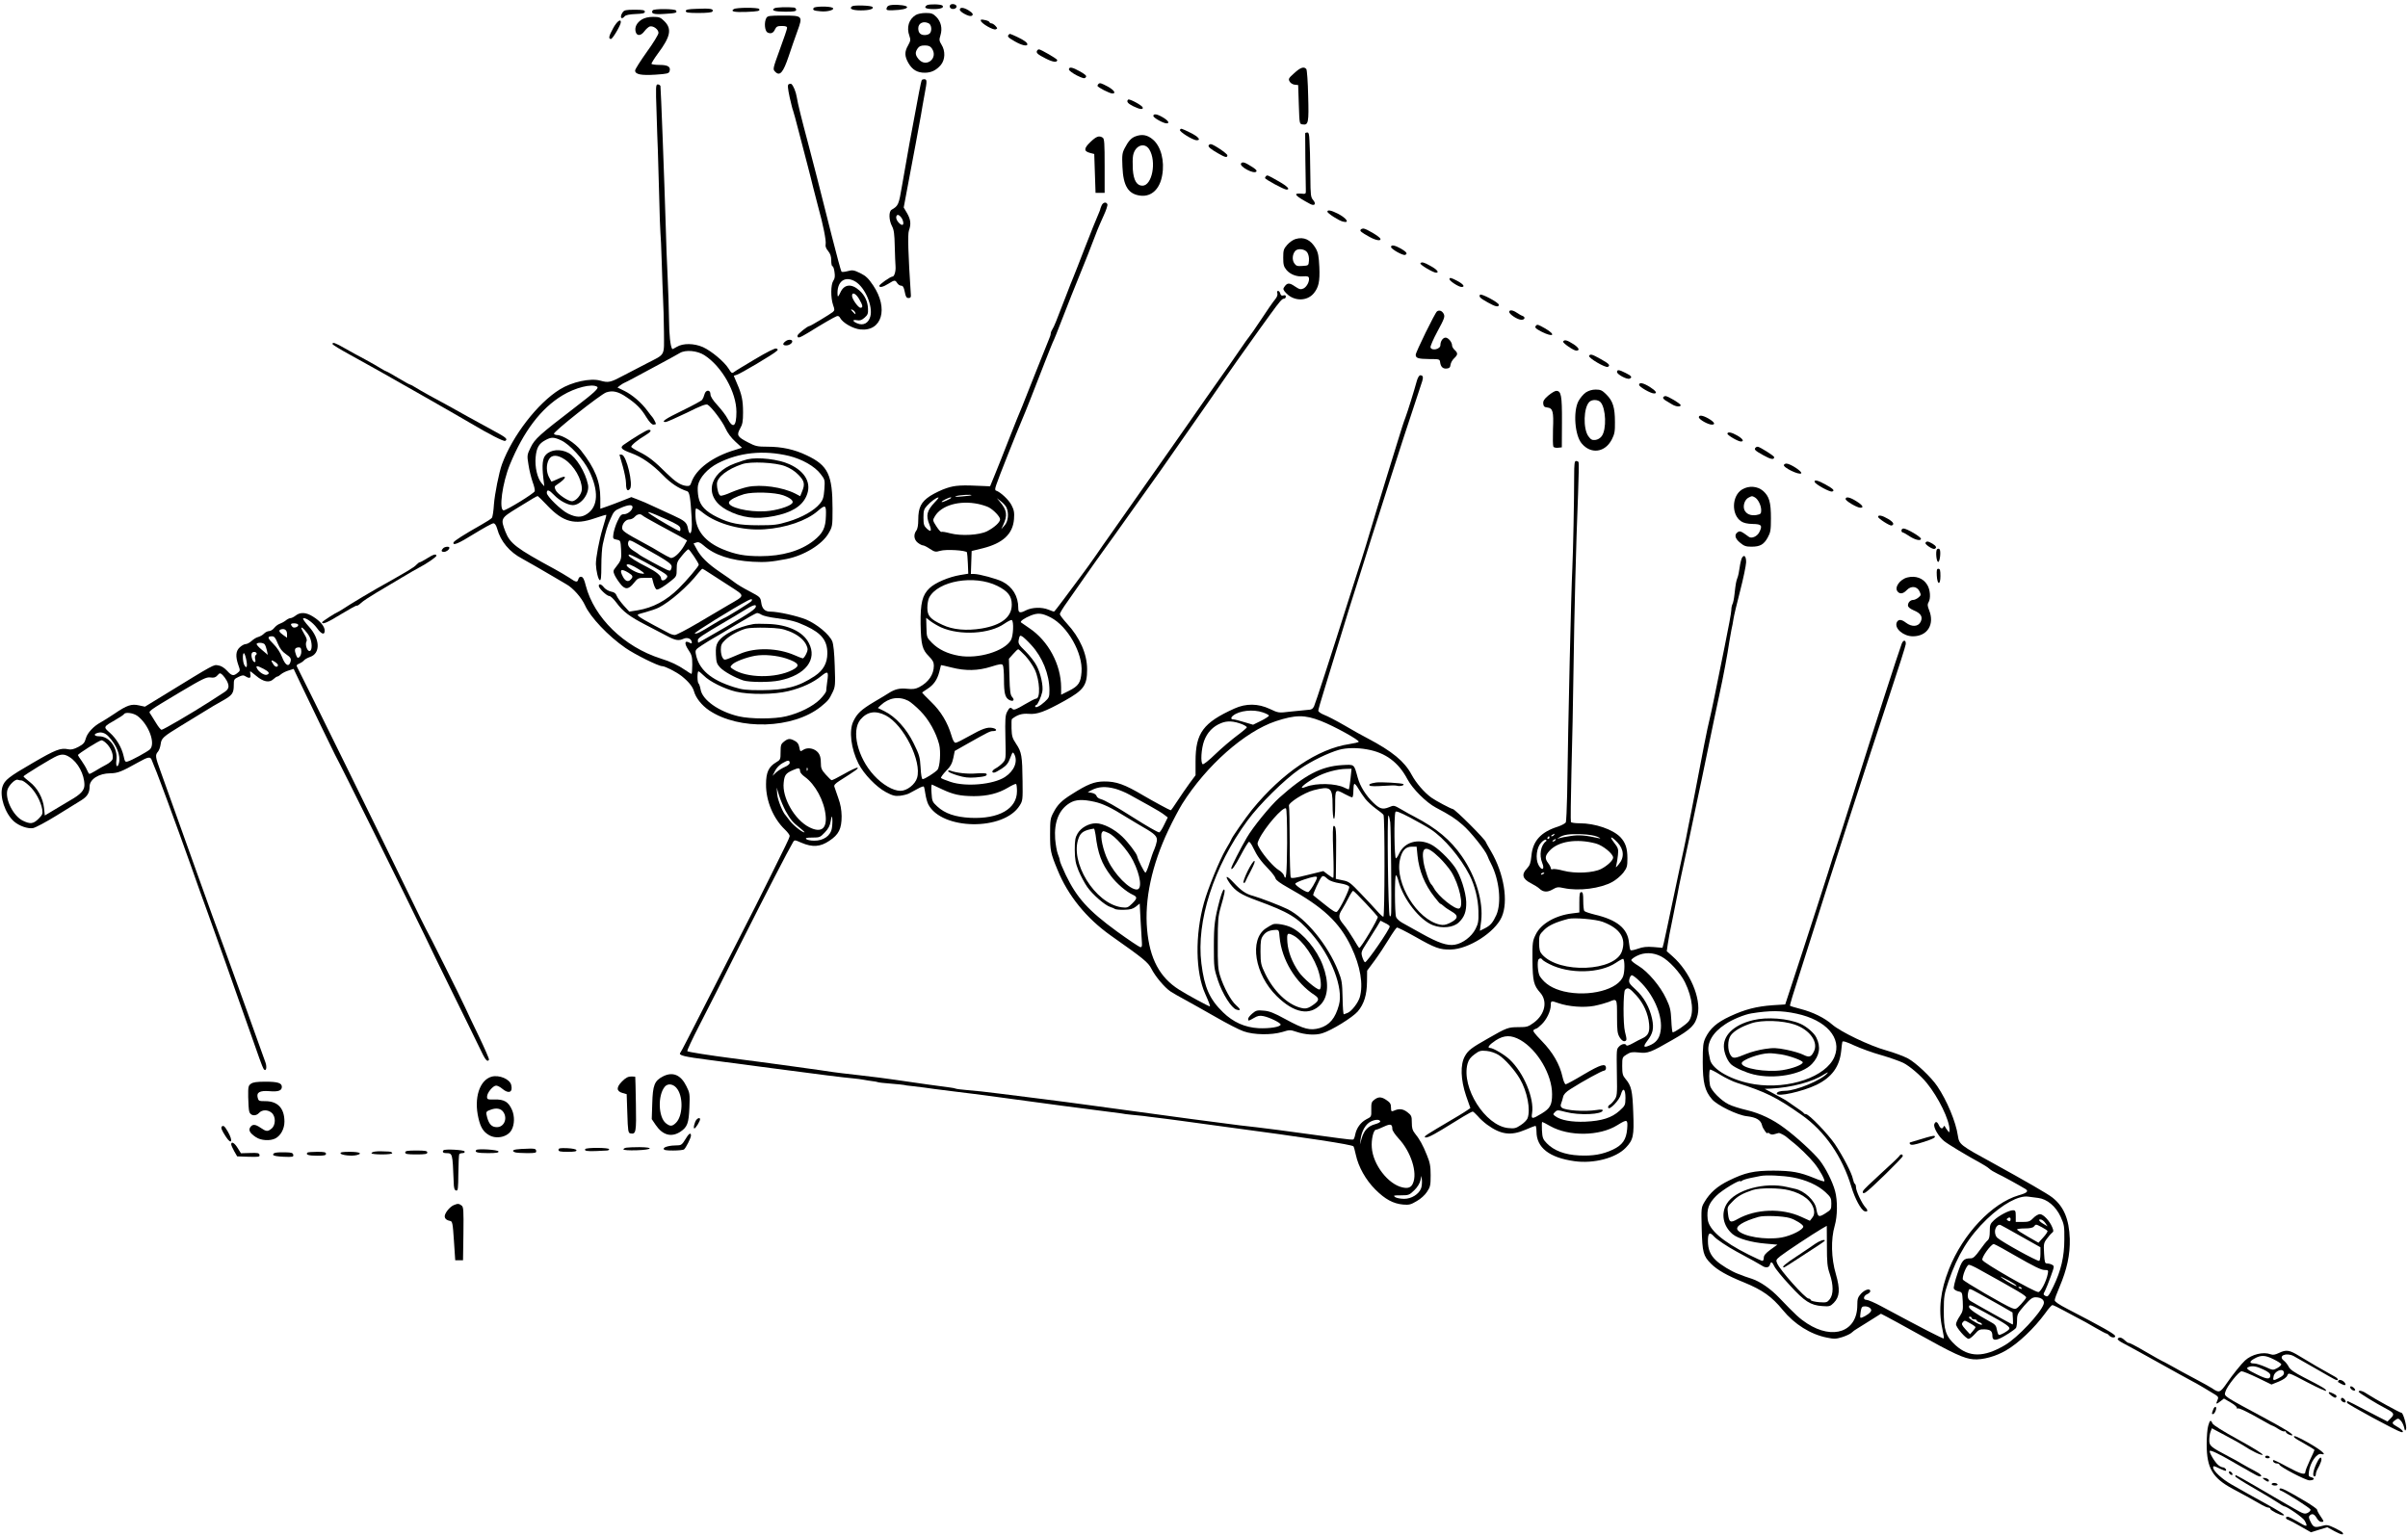
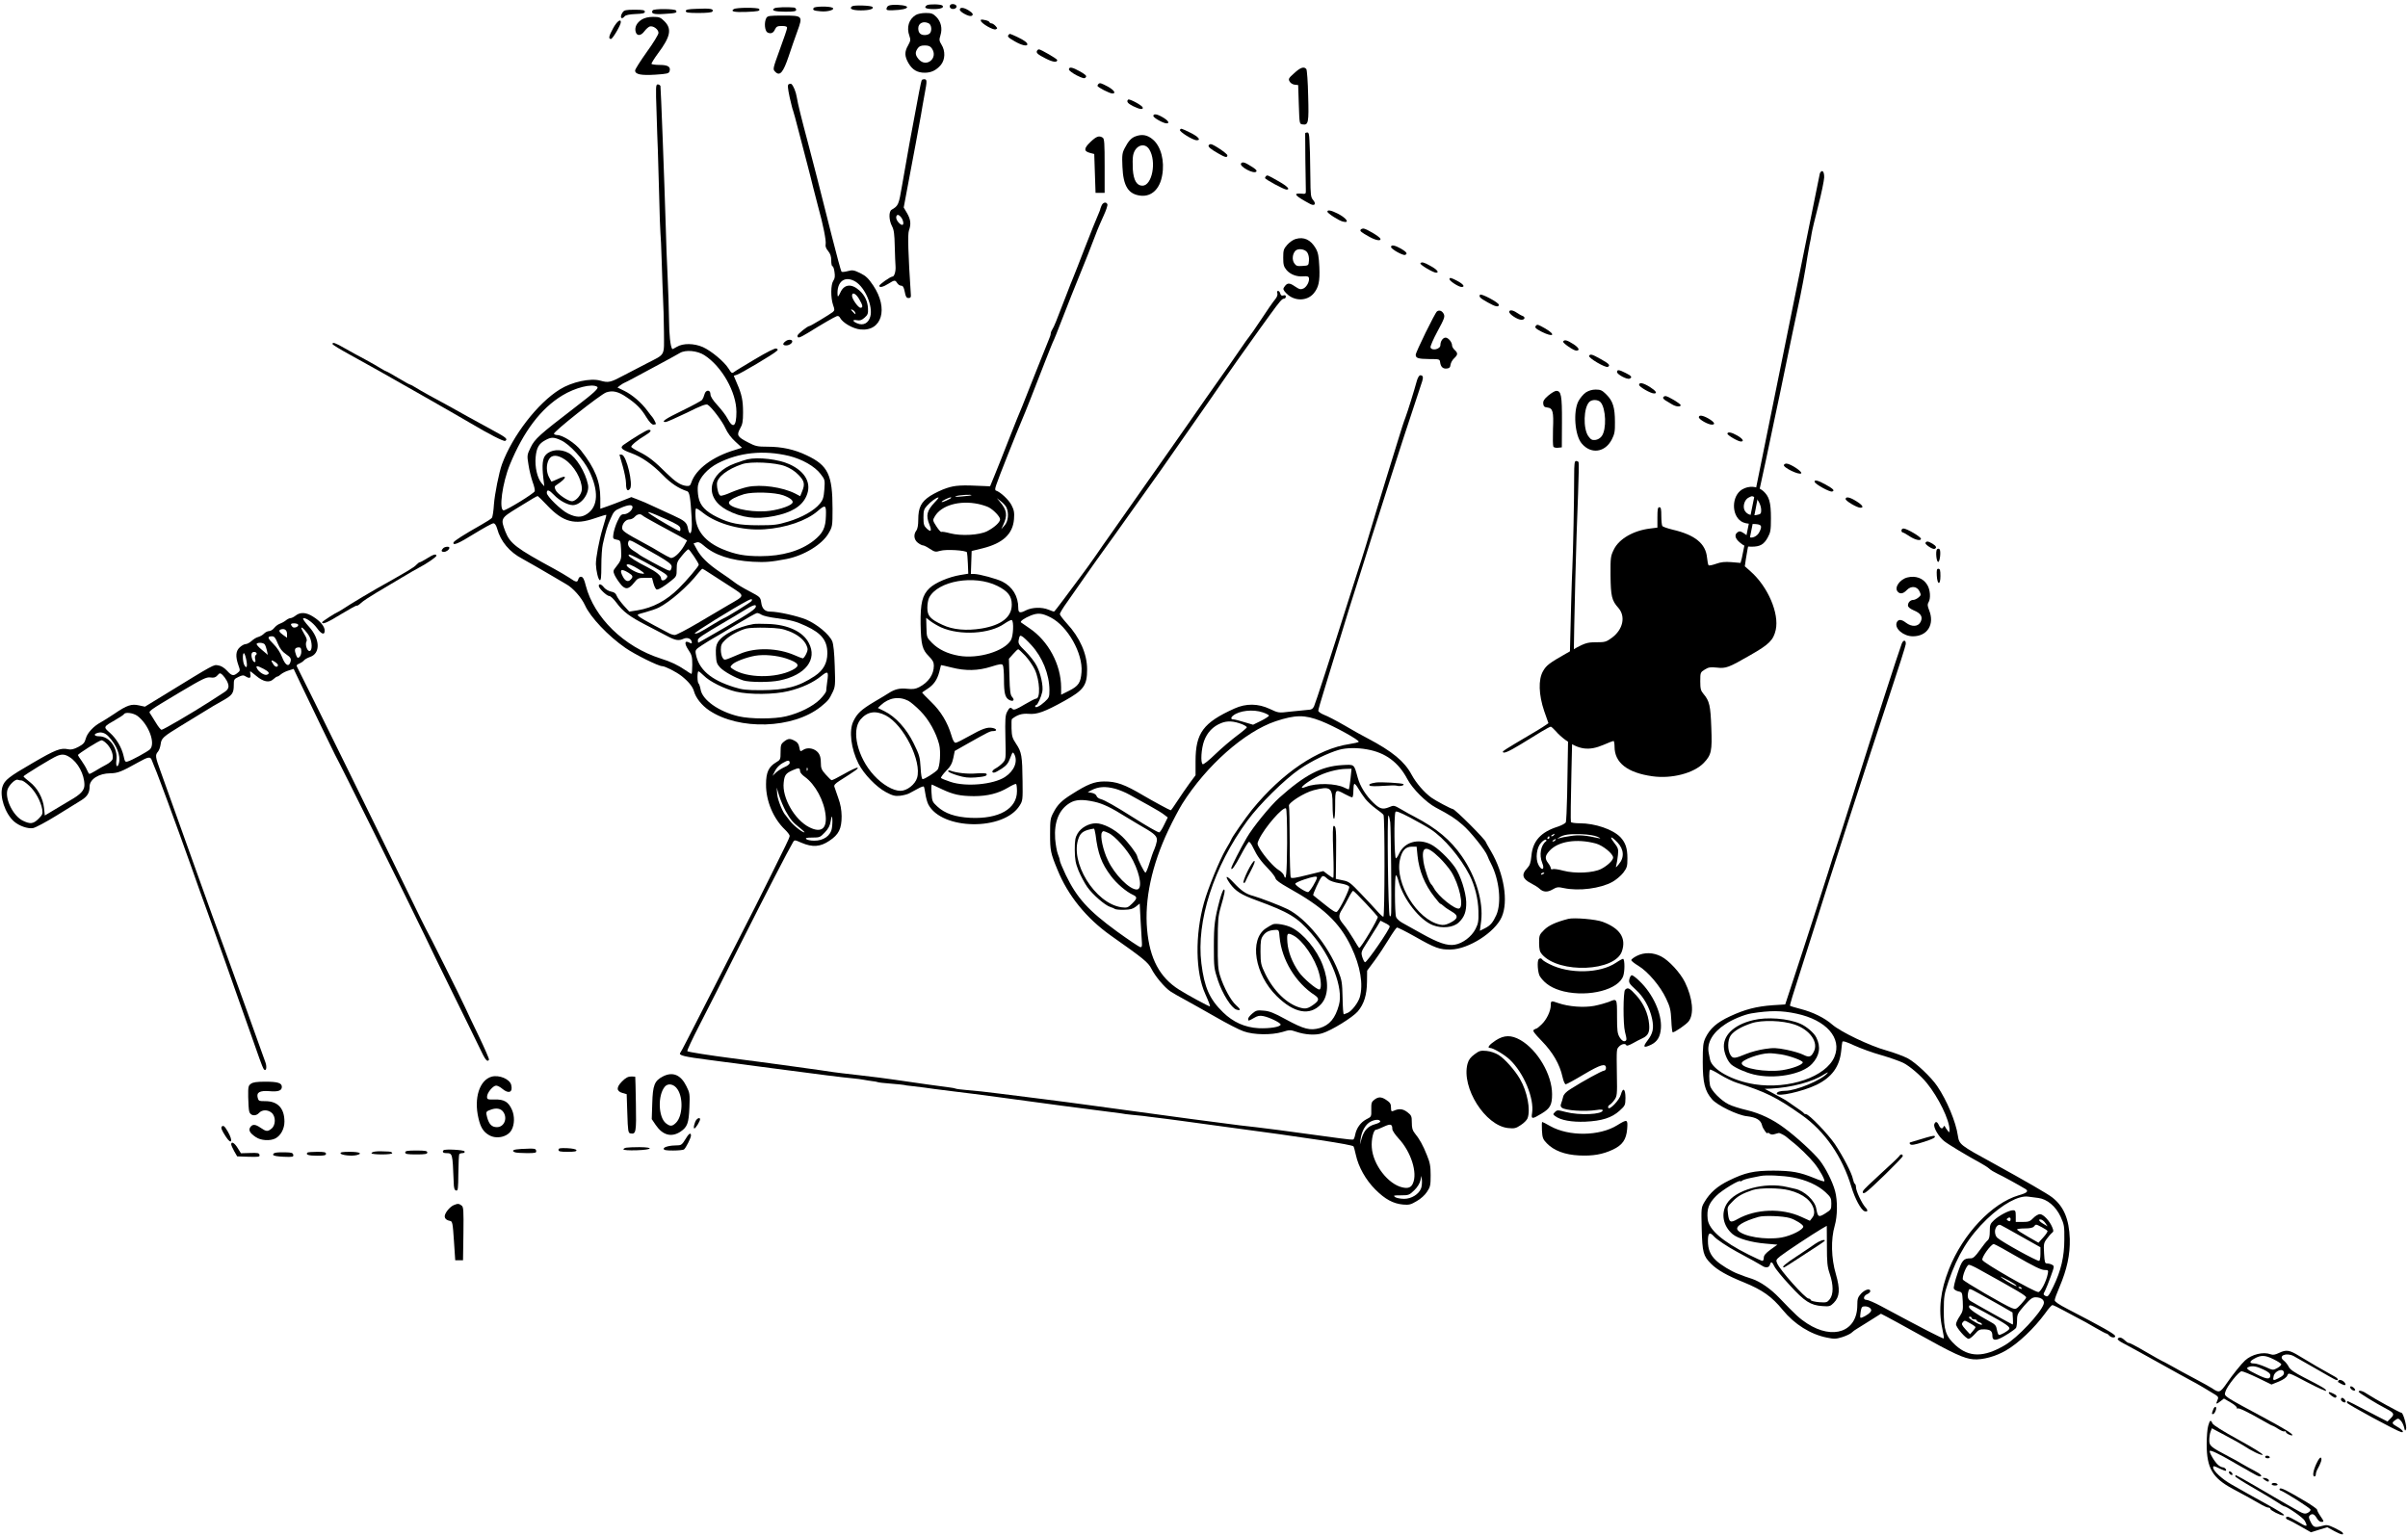
<svg xmlns="http://www.w3.org/2000/svg" version="1.0" width="1854pt" height="1183pt" viewBox="0 0 1854 1183" preserveAspectRatio="xMidYMid meet">
  <g transform="translate(0,1183) scale(0.1,-0.1)" fill="#000000" stroke="none">
    <path d="M6869 11792 c-27 -2 -38 -9 -42 -23 -5 -17 0 -19 46 -18 66 2 111 11 111 24 1 12 -64 21 -115 17z" />
    <path d="M7137 11790 c-29 -19 -9 -30 53 -30 53 0 82 12 66 27 -11 11 -101 13 -119 3z" />
    <path d="M7315 11790 c-4 -7 -3 -16 3 -22 14 -14 47 -6 47 12 0 18 -40 26 -50 10z" />
    <path d="M6561 11782 c-27 -19 1 -32 67 -32 66 0 104 12 89 27 -12 11 -140 15 -156 5z" />
    <path d="M5964 11767 c-30 -17 0 -27 82 -27 68 0 84 3 84 15 0 8 -8 16 -17 17 -51 5 -136 2 -149 -5z" />
    <path d="M6265 11769 c-11 -16 0 -22 52 -26 56 -6 116 13 93 27 -21 13 -137 12 -145 -1z" />
    <path d="M5363 11762 c-65 -2 -83 -6 -83 -17 0 -12 19 -15 99 -15 60 0 102 4 106 11 13 21 -15 26 -122 21z" />
    <path d="M5650 11760 c-28 -18 2 -25 93 -22 96 4 111 7 102 23 -8 12 -176 12 -195 -1z" />
    <path d="M7390 11755 c0 -17 69 -54 88 -48 20 8 14 22 -20 43 -39 24 -68 26 -68 5z" />
    <path d="M4794 11735 c-25 -36 -11 -63 16 -30 8 9 36 15 83 17 56 2 72 6 72 18 0 12 -15 15 -79 15 -67 0 -80 -3 -92 -20z" />
    <path d="M5025 11750 c-16 -25 9 -33 92 -27 88 5 99 9 88 26 -8 14 -172 15 -180 1z" />
    <path d="M7050 11714 c-53 -33 -72 -95 -48 -161 10 -28 9 -38 -10 -72 -29 -50 -28 -84 3 -138 30 -51 68 -73 125 -73 50 0 89 19 124 60 33 40 36 107 5 156 -18 29 -19 38 -8 73 16 53 4 104 -32 141 -26 26 -38 30 -82 30 -30 0 -63 -7 -77 -16z m101 -64 c22 -12 26 -59 7 -78 -7 -7 -24 -12 -38 -12 -33 0 -50 17 -50 52 0 40 40 59 81 38z m23 -192 c53 -75 -42 -153 -101 -84 -27 32 -29 53 -7 84 11 16 25 22 54 22 29 0 43 -6 54 -22z" />
    <path d="M5900 11691 c-18 -34 -12 -99 9 -111 26 -13 46 -5 59 26 10 20 19 24 52 24 29 0 40 -4 40 -15 0 -8 -25 -83 -56 -166 -55 -152 -55 -152 -35 -172 35 -36 61 -6 103 119 20 60 50 147 67 193 43 119 42 121 -109 121 -108 0 -120 -2 -130 -19z" />
    <path d="M4942 11680 c-39 -24 -57 -59 -48 -94 9 -35 40 -34 68 4 12 16 30 32 40 36 27 8 68 -22 68 -49 0 -13 -40 -78 -90 -147 -49 -69 -90 -133 -90 -143 0 -30 46 -39 157 -32 89 6 103 9 108 26 11 34 -12 49 -76 49 -32 0 -60 4 -63 8 -2 4 21 41 51 82 96 128 107 188 49 246 -30 30 -40 34 -87 34 -36 0 -65 -7 -87 -20z" />
    <path d="M7552 11669 c7 -22 95 -72 114 -65 15 6 15 8 -1 26 -10 11 -24 20 -31 20 -7 0 -14 4 -16 10 -1 5 -18 13 -37 16 -26 6 -33 4 -29 -7z" />
    <path d="M4721 11613 c-34 -62 -38 -83 -17 -83 13 0 76 107 76 130 0 29 -32 3 -59 -47z" />
    <path d="M7767 11563 c-14 -13 -6 -22 47 -52 52 -30 96 -40 96 -22 0 13 -26 32 -81 58 -58 26 -54 25 -62 16z" />
    <path d="M7985 11440 c-10 -16 3 -29 67 -61 55 -28 88 -32 88 -11 0 8 -126 82 -141 82 -4 0 -11 -4 -14 -10z" />
    <path d="M8230 11295 c0 -8 27 -28 59 -45 49 -24 61 -27 70 -16 10 11 1 20 -42 45 -60 34 -87 39 -87 16z" />
    <path d="M9965 11267 c-43 -38 -47 -45 -36 -64 6 -12 23 -23 38 -25 l28 -3 5 -150 c5 -150 5 -150 29 -153 45 -7 49 13 43 220 -2 106 -9 199 -14 206 -18 22 -45 13 -93 -31z" />
    <path d="M7097 11213 c-3 -5 -12 -46 -21 -93 -63 -333 -92 -491 -131 -720 -25 -147 -28 -155 -80 -185 -23 -14 -22 -79 3 -127 15 -28 19 -62 21 -155 2 -65 4 -134 6 -153 3 -39 -9 -80 -24 -80 -15 0 -101 -60 -101 -71 0 -16 29 -10 70 16 48 30 52 30 68 5 7 -11 20 -20 30 -20 14 0 21 -12 28 -47 7 -38 13 -48 29 -48 15 0 20 6 18 25 -21 319 -25 465 -15 494 18 50 14 85 -14 134 l-26 44 36 192 c41 215 81 431 97 521 5 33 18 105 28 160 20 104 19 115 -4 115 -8 0 -16 -3 -18 -7z m-147 -1078 c13 -36 0 -49 -26 -24 -23 22 -31 49 -17 62 9 9 34 -13 43 -38z" />
    <path d="M6072 11181 c-9 -5 -7 -30 8 -101 12 -51 23 -97 26 -101 2 -4 23 -79 45 -166 22 -87 52 -201 66 -253 14 -52 33 -129 43 -170 10 -41 28 -111 40 -155 37 -132 62 -258 57 -285 -4 -16 3 -34 19 -53 17 -21 24 -41 24 -73 0 -24 4 -44 9 -44 6 0 13 -20 16 -44 5 -33 3 -51 -9 -68 -20 -29 -21 -130 -2 -186 13 -36 13 -42 -2 -55 -20 -16 -170 -107 -178 -107 -16 0 -94 -63 -94 -75 0 -23 15 -18 83 23 101 63 201 121 219 127 11 4 20 0 27 -14 21 -38 98 -82 155 -88 166 -17 219 161 99 339 -37 55 -56 73 -100 95 -50 24 -60 25 -97 15 -22 -6 -44 -8 -47 -4 -4 4 -37 126 -74 272 -90 357 -159 629 -184 720 -47 175 -80 308 -86 350 -7 45 -28 94 -43 104 -4 2 -13 1 -20 -3z m515 -1520 c74 -46 135 -189 114 -268 -14 -52 -54 -73 -101 -53 -38 16 -39 31 -2 24 22 -4 36 0 58 19 25 22 29 32 27 70 -2 54 -24 103 -66 140 -61 55 -118 49 -147 -16 -14 -30 -20 -36 -21 -22 -9 106 55 156 138 106z m28 -134 c29 -50 31 -67 10 -67 -17 0 -65 67 -65 92 0 32 29 19 55 -25z m-31 -103 c7 -19 2 -18 -19 6 -16 17 -16 20 -3 15 9 -4 19 -13 22 -21z" />
    <path d="M8457 11183 c-4 -3 -7 -10 -7 -14 0 -11 94 -59 115 -59 30 0 13 26 -35 53 -53 28 -62 31 -73 20z" />
    <path d="M5055 10968 c3 -117 8 -249 10 -293 2 -44 6 -199 10 -345 3 -146 8 -278 10 -295 2 -16 7 -118 10 -225 3 -107 8 -233 10 -280 3 -47 6 -161 7 -253 1 -195 14 -170 -131 -245 -47 -24 -128 -66 -179 -93 -103 -55 -117 -58 -181 -40 -75 21 -218 -10 -311 -68 -170 -105 -364 -356 -445 -576 -23 -63 -56 -230 -62 -309 -3 -50 -10 -97 -16 -104 -6 -8 -42 -31 -81 -53 -133 -75 -209 -124 -214 -136 -9 -29 38 -9 160 67 72 44 137 80 147 80 11 0 21 -14 29 -42 26 -97 96 -180 192 -230 32 -17 179 -102 250 -144 30 -18 71 -42 90 -53 52 -29 116 -101 144 -162 41 -92 180 -238 312 -329 72 -50 253 -140 282 -140 22 0 105 -42 147 -74 54 -42 88 -83 98 -119 14 -51 59 -108 116 -147 231 -156 648 -143 861 28 55 45 64 55 91 112 20 42 21 56 16 200 -3 103 -10 168 -19 191 -23 54 -117 132 -201 168 -69 28 -216 61 -276 61 -41 0 -64 22 -70 70 -6 41 -8 43 -91 87 -47 24 -98 55 -115 69 -16 13 -67 49 -112 79 -93 63 -148 117 -180 178 l-23 42 21 7 c16 6 29 1 56 -22 84 -75 209 -116 378 -126 99 -5 139 -2 260 21 134 26 276 112 325 199 29 50 30 55 30 187 0 263 -34 335 -200 413 -94 45 -190 66 -301 66 -77 0 -92 3 -149 33 -83 43 -90 55 -62 106 19 33 23 56 23 125 0 93 -10 140 -47 224 -13 30 -24 56 -24 57 0 2 10 5 23 9 25 6 283 159 306 182 13 11 12 14 -2 20 -10 4 -70 -26 -164 -82 -81 -48 -155 -93 -163 -100 -14 -11 -19 -7 -40 27 -33 53 -132 136 -198 166 -69 30 -153 31 -201 2 -18 -11 -34 -19 -35 -17 -15 21 -24 110 -25 228 -1 80 -6 231 -11 335 -5 105 -12 273 -14 375 -11 368 -38 1075 -41 1088 -3 6 -12 12 -21 12 -15 0 -16 -18 -9 -212z m368 -1873 c135 -87 247 -285 247 -437 0 -115 -26 -133 -70 -49 -10 20 -43 64 -74 98 -38 41 -56 70 -56 87 0 37 -37 36 -46 -1 -4 -16 -12 -34 -18 -42 -6 -8 -75 -45 -153 -83 -132 -64 -166 -88 -128 -88 8 0 81 32 162 71 110 55 150 70 162 62 31 -19 113 -128 137 -182 15 -34 44 -73 76 -102 l51 -47 -51 -16 c-174 -51 -304 -148 -339 -251 -8 -25 -15 -29 -38 -27 -45 5 -83 30 -152 97 -91 91 -140 130 -211 165 -34 17 -62 35 -62 39 0 13 53 56 106 87 45 27 56 44 28 44 -14 0 -119 -64 -192 -115 -31 -22 -18 -37 57 -64 81 -29 163 -86 245 -170 61 -63 122 -103 187 -124 18 -6 25 -50 34 -201 5 -82 -1 -130 -15 -121 -4 3 -11 20 -14 39 -8 42 -25 57 -111 96 -38 18 -106 49 -150 69 -44 21 -101 46 -127 55 l-47 18 -68 -27 c-37 -15 -91 -35 -119 -45 l-52 -18 0 81 c0 129 -41 231 -149 368 -43 56 -141 119 -184 119 -10 0 -20 4 -24 9 -8 14 358 303 402 319 49 17 94 7 156 -36 75 -50 114 -89 153 -154 24 -38 42 -58 55 -58 10 0 19 3 19 6 0 7 -22 48 -29 54 -3 3 -19 23 -35 45 -47 64 -117 124 -177 154 l-55 27 22 17 c13 9 25 17 27 17 2 0 45 22 95 49 50 27 139 75 199 107 59 32 122 66 138 76 44 26 133 18 188 -17z m-826 -243 c17 -11 -19 -44 -177 -165 -263 -202 -303 -237 -334 -302 -28 -58 -29 -61 -17 -134 6 -41 21 -101 32 -133 12 -31 19 -64 16 -71 -7 -18 -217 -147 -239 -147 -39 0 -10 212 48 353 105 255 239 432 404 532 99 60 227 92 267 67z m-277 -413 c65 -29 172 -146 215 -233 76 -155 71 -276 -14 -333 -44 -30 -85 -29 -148 2 -54 27 -163 133 -163 159 0 29 17 25 56 -16 42 -44 104 -77 144 -78 64 0 131 89 117 158 -19 95 -91 212 -150 244 -62 33 -136 27 -175 -15 -25 -26 -30 -78 -19 -177 l8 -65 -21 24 c-33 39 -53 125 -46 200 7 74 25 105 76 132 44 24 64 24 120 -2z m1755 -120 c101 -25 198 -80 243 -139 34 -44 34 -46 29 -119 -5 -62 -10 -80 -35 -110 -42 -52 -137 -106 -244 -138 -82 -25 -109 -28 -228 -28 -148 0 -219 14 -317 62 -90 44 -132 88 -145 153 -6 30 -8 72 -4 92 11 59 73 129 152 170 163 84 352 104 549 57z m-1727 -27 c72 -48 132 -152 132 -228 0 -40 -44 -94 -77 -94 -30 0 -112 57 -125 86 -11 24 -10 29 12 43 77 51 80 80 4 42 -26 -12 -48 -21 -49 -19 -1 2 -10 17 -19 35 -20 40 -21 95 -1 133 21 40 66 40 123 2z m-133 -356 c121 -127 210 -151 365 -97 47 16 86 28 88 26 2 -2 -10 -47 -27 -101 -28 -92 -54 -232 -53 -279 2 -52 18 -119 30 -123 9 -3 12 24 12 113 0 64 5 137 11 163 24 106 34 140 60 198 24 55 31 63 77 82 59 26 92 28 92 7 0 -24 -37 -55 -66 -55 -21 0 -29 -9 -51 -56 -14 -30 -27 -73 -30 -95 -5 -37 -4 -39 25 -45 30 -6 30 -7 34 -78 4 -72 1 -82 -43 -137 -18 -22 -19 -29 -8 -55 7 -16 26 -46 42 -66 38 -51 66 -50 107 2 30 38 35 40 86 40 l54 0 12 -45 c7 -25 18 -45 25 -45 17 0 55 23 111 68 40 32 42 36 42 89 0 50 4 60 41 104 22 27 44 49 49 49 9 0 80 -106 80 -119 0 -12 -93 -122 -155 -183 -96 -94 -197 -148 -316 -168 l-64 -10 -43 47 c-24 27 -48 60 -54 75 -7 19 -19 28 -43 32 -19 4 -43 18 -54 31 -20 27 -41 33 -41 13 0 -19 62 -78 81 -78 10 0 34 -23 54 -50 51 -70 102 -108 230 -174 61 -31 135 -70 165 -86 60 -32 86 -36 123 -19 29 13 59 1 63 -25 2 -13 -1 -14 -18 -5 -37 20 -41 -5 -9 -54 27 -40 31 -53 31 -116 0 -39 -3 -71 -6 -71 -3 0 -24 13 -47 29 -59 40 -111 65 -191 90 -282 90 -512 315 -576 561 -11 46 -21 66 -34 68 -11 2 -19 -4 -23 -17 -7 -28 -17 -27 -70 10 -25 16 -75 46 -112 66 -297 161 -344 197 -380 289 -38 100 -37 103 92 182 119 74 149 91 157 92 2 0 36 -33 75 -74z m2144 -78 c-2 -93 -23 -135 -95 -192 -100 -78 -241 -119 -409 -119 -123 0 -192 13 -292 54 -131 55 -204 142 -208 252 -2 31 0 59 4 61 4 3 29 -13 56 -35 108 -85 301 -137 471 -125 164 11 324 66 409 140 60 52 67 49 64 -36z m-1229 -27 c82 -37 106 -52 108 -69 2 -12 0 -22 -5 -22 -11 0 -165 88 -218 125 -53 36 -21 27 115 -34z m-184 30 c5 -6 59 -36 119 -69 61 -33 136 -74 168 -91 l57 -33 -21 -38 c-33 -58 -83 -103 -106 -96 -11 4 -46 22 -79 42 -32 20 -86 51 -119 68 -154 83 -175 98 -175 120 0 33 28 66 56 66 13 0 32 9 41 20 19 21 43 26 59 11z m-28 -226 c261 -147 264 -150 248 -190 -4 -12 -10 -12 -33 -2 -38 17 -207 109 -213 117 -3 3 -21 16 -41 28 -36 22 -50 45 -41 70 5 17 15 14 80 -23z m-20 -98 c79 -39 216 -117 231 -132 12 -11 12 -17 1 -29 -16 -20 -40 -21 -40 -1 0 22 -38 53 -105 87 -78 39 -145 81 -145 91 0 11 6 9 58 -16z m22 -92 c48 -31 51 -39 8 -30 -41 8 -111 53 -103 65 7 12 41 -1 95 -35z m544 -29 c28 -18 98 -63 155 -100 120 -78 121 -69 -9 -144 -47 -27 -155 -91 -239 -141 -85 -50 -164 -91 -175 -91 -12 0 -32 6 -46 14 -14 7 -65 35 -115 61 -49 26 -100 55 -112 65 -22 17 -22 17 45 35 37 10 84 26 104 36 87 44 226 165 305 267 14 17 28 32 31 32 3 0 28 -15 56 -34z m-626 4 c36 -22 39 -32 17 -54 -20 -20 -42 -11 -60 25 -28 53 -13 63 43 29z m948 -219 c-6 -10 -202 -131 -212 -131 -2 0 -39 -21 -82 -47 -103 -64 -128 -76 -143 -71 -11 4 306 200 406 252 30 16 42 15 31 -3z m34 -39 c0 -21 -39 -48 -233 -161 -115 -66 -209 -121 -211 -121 -1 0 -2 8 -3 18 -1 18 21 33 222 151 33 19 92 54 130 78 68 42 95 51 95 35z m43 -66 c12 -8 63 -20 112 -26 115 -15 151 -24 231 -61 120 -56 164 -112 164 -210 0 -75 -31 -131 -97 -175 -125 -83 -222 -108 -413 -109 -114 0 -147 4 -210 24 -179 56 -272 137 -293 257 -5 28 -1 33 46 64 29 19 66 42 82 51 17 9 98 57 180 107 83 50 156 91 163 91 7 1 23 -5 35 -13z m-444 -469 c42 -44 158 -102 246 -123 106 -25 297 -23 406 4 103 25 191 66 252 116 52 42 58 37 46 -44 -4 -30 -8 -63 -8 -72 -1 -9 -22 -38 -48 -64 -55 -54 -156 -105 -260 -130 -89 -22 -274 -22 -367 0 -152 36 -279 126 -292 207 -4 22 -11 42 -15 45 -11 7 -12 94 -1 94 4 0 23 -15 41 -33z" />
    <path d="M4770 8328 c0 -2 11 -42 25 -89 13 -46 25 -105 25 -131 0 -51 11 -66 30 -43 27 32 -26 257 -62 263 -10 2 -18 2 -18 0z" />
    <path d="M5755 8293 c-11 -2 -54 -16 -95 -31 -210 -76 -243 -264 -63 -360 112 -59 221 -74 358 -47 137 26 218 75 253 153 44 97 -5 190 -130 247 -83 38 -239 57 -323 38z m290 -53 c39 -15 75 -38 103 -67 46 -47 51 -72 27 -129 l-14 -35 -38 20 c-99 50 -263 73 -368 51 -33 -7 -90 -26 -127 -42 -37 -17 -74 -28 -81 -25 -14 5 -27 49 -27 91 0 51 81 114 195 152 64 22 255 13 330 -16z m-15 -224 c58 -21 84 -45 69 -62 -21 -25 -124 -56 -204 -61 -134 -9 -295 31 -282 70 6 18 56 44 117 62 69 19 235 14 300 -9z" />
    <path d="M5800 7024 c-119 -21 -235 -80 -272 -138 -15 -25 -18 -45 -16 -98 3 -59 7 -71 33 -99 31 -32 112 -77 178 -99 49 -15 206 -16 280 0 199 41 292 162 224 289 -45 87 -161 141 -312 146 -49 2 -101 2 -115 -1z m273 -54 c68 -26 119 -67 137 -111 11 -26 11 -36 -3 -65 -9 -19 -21 -34 -26 -34 -4 0 -33 11 -62 24 -130 57 -301 62 -419 12 -130 -55 -120 -53 -136 -32 -8 11 -14 39 -14 63 0 35 6 48 33 74 37 36 110 75 164 89 21 5 90 8 153 6 90 -2 128 -8 173 -26z m-19 -211 c99 -34 111 -56 46 -89 -128 -65 -351 -62 -455 6 -24 16 -25 18 -9 35 20 23 107 56 177 69 70 12 167 3 241 -21z" />
    <path d="M8686 11063 c-15 -15 -3 -30 39 -51 51 -25 79 -28 73 -9 -5 16 -103 69 -112 60z" />
    <path d="M8880 10937 c0 -14 77 -57 102 -57 27 0 12 23 -32 48 -43 25 -70 28 -70 9z" />
    <path d="M9085 10830 c-8 -13 99 -80 129 -80 36 0 12 28 -49 58 -74 36 -72 35 -80 22z" />
    <path d="M10049 10803 c-1 -9 3 -382 5 -433 1 -34 1 -35 -38 -31 -65 5 -44 -18 72 -80 34 -18 48 1 22 31 -18 21 -20 38 -21 174 -1 83 -2 167 -3 186 -1 19 -3 63 -4 98 -2 47 -5 62 -17 62 -8 0 -15 -3 -16 -7z" />
    <path d="M8740 10779 c-32 -13 -53 -37 -80 -89 -20 -38 -22 -55 -18 -144 6 -150 46 -213 142 -223 83 -8 146 52 164 157 20 110 -9 222 -71 275 -43 37 -85 44 -137 24z m109 -100 c57 -93 22 -279 -53 -279 -44 0 -68 42 -74 124 -2 41 -2 90 2 108 14 78 89 106 125 47z" />
    <path d="M8395 10736 c-51 -49 -52 -71 -1 -84 l31 -8 5 -150 5 -149 35 0 35 0 0 208 c0 174 -2 209 -15 217 -28 18 -49 10 -95 -34z" />
    <path d="M9306 10711 c-7 -11 16 -30 76 -64 52 -30 68 -33 68 -13 0 13 -108 86 -128 86 -6 0 -13 -4 -16 -9z" />
    <path d="M9555 10571 c-14 -23 97 -83 117 -63 8 8 -2 19 -38 41 -50 32 -69 37 -79 22z" />
    <path d="M9747 10473 c-4 -3 -7 -10 -7 -14 0 -10 146 -89 165 -89 32 0 7 26 -66 67 -79 45 -82 47 -92 36z" />
    <path d="M8480 10244 c-6 -14 -10 -27 -10 -30 0 -2 -9 -23 -19 -47 -11 -23 -54 -132 -97 -242 -42 -110 -83 -213 -90 -230 -7 -16 -34 -84 -59 -150 -77 -201 -89 -229 -102 -250 -7 -11 -13 -26 -13 -33 0 -8 -6 -28 -14 -45 -8 -18 -51 -126 -97 -242 -45 -115 -94 -239 -109 -275 -16 -36 -61 -148 -101 -250 -39 -102 -89 -225 -109 -275 l-37 -90 -44 2 c-177 9 -225 6 -291 -16 -37 -12 -93 -39 -126 -60 -70 -46 -92 -89 -92 -184 0 -40 -5 -70 -15 -83 -23 -31 -18 -70 11 -93 15 -12 33 -21 41 -21 7 0 31 -12 53 -27 37 -24 44 -25 78 -15 45 14 202 4 207 -12 2 -6 5 -45 7 -87 l3 -77 -61 -10 c-89 -15 -193 -59 -237 -101 -56 -53 -71 -115 -69 -276 3 -160 13 -198 63 -248 30 -30 39 -47 39 -73 0 -68 -41 -128 -112 -165 -29 -15 -49 -18 -95 -13 -56 6 -94 -3 -143 -35 -8 -6 -57 -35 -108 -65 -102 -61 -133 -90 -162 -151 -35 -72 -18 -211 40 -326 41 -80 136 -179 211 -219 51 -27 69 -32 108 -28 25 3 58 11 72 19 15 8 45 24 67 36 23 13 43 20 45 15 3 -4 8 -29 12 -57 4 -27 14 -63 22 -79 103 -199 582 -206 704 -9 23 36 24 46 22 187 -2 193 -7 225 -49 287 -30 45 -34 60 -36 120 -1 38 0 70 3 72 41 33 78 44 129 40 65 -6 124 16 274 99 151 84 176 119 176 244 0 118 -56 245 -155 352 -30 33 -55 66 -55 73 0 8 26 51 58 95 31 45 95 136 142 203 47 67 112 159 145 204 33 45 67 92 75 104 8 12 55 77 103 145 170 238 238 333 255 358 9 14 86 124 171 245 85 121 177 254 206 295 144 210 293 421 390 555 20 28 54 75 76 105 71 98 90 120 104 120 8 0 15 7 15 16 0 10 -6 13 -19 9 -13 -4 -20 0 -24 15 -3 11 -10 20 -17 20 -7 0 -9 -8 -5 -19 3 -12 -3 -29 -18 -47 -14 -16 -62 -85 -107 -154 -46 -69 -86 -127 -90 -130 -4 -3 -42 -57 -85 -120 -43 -63 -98 -142 -122 -175 -43 -60 -187 -266 -273 -390 -25 -36 -88 -126 -140 -200 -52 -74 -133 -189 -180 -256 -98 -140 -200 -286 -292 -416 -13 -17 -52 -74 -87 -125 -35 -51 -90 -127 -121 -168 -31 -41 -89 -119 -128 -172 -40 -54 -74 -98 -77 -98 -3 0 -22 7 -42 15 -51 21 -126 19 -174 -5 -46 -24 -59 -20 -59 18 0 91 -44 163 -122 203 -43 22 -179 59 -218 59 l-25 0 3 89 3 88 86 21 c155 39 231 110 240 224 4 52 0 71 -19 108 -20 40 -85 101 -119 112 -9 3 -9 13 1 43 11 38 158 407 200 505 22 50 94 233 176 445 30 77 61 155 70 172 8 18 26 63 40 100 31 82 153 390 194 488 16 39 41 102 55 140 36 96 53 138 92 224 19 41 32 80 29 88 -9 22 -36 15 -46 -13z m-1001 -2228 c-2 -2 -35 -6 -74 -9 -44 -4 -61 -3 -45 2 24 9 127 15 119 7z m-281 -53 c-62 -66 -71 -101 -42 -173 20 -50 12 -61 -21 -30 -21 20 -25 32 -25 85 0 53 4 65 28 91 29 32 71 63 87 63 5 1 -7 -16 -27 -36z m112 24 c-34 -18 -60 -27 -60 -22 0 7 54 34 70 35 8 0 4 -6 -10 -13z m439 -65 c20 -43 14 -108 -15 -139 l-25 -28 14 30 c36 77 31 116 -27 184 l-21 25 32 -25 c17 -13 36 -34 42 -47z m-217 27 c29 -6 65 -18 79 -25 38 -19 89 -73 89 -93 0 -23 -44 -63 -100 -92 -60 -30 -199 -38 -284 -16 -33 9 -63 14 -68 11 -4 -3 -21 16 -38 42 -30 47 -30 48 -12 78 50 85 191 125 334 95z m147 -631 c82 -41 111 -79 111 -144 0 -96 -79 -158 -232 -184 -117 -19 -221 -10 -301 28 -95 44 -117 69 -117 132 0 28 6 63 14 78 67 129 348 178 525 90z m411 -243 c130 -67 249 -277 237 -421 -6 -81 -23 -107 -97 -144 l-60 -30 0 57 c-1 175 -98 357 -244 455 -33 23 -63 43 -65 45 -10 8 28 34 75 53 56 22 87 19 154 -15z m-845 -76 c146 -65 376 -51 488 28 26 18 52 31 57 28 17 -10 12 -124 -7 -155 -50 -85 -252 -146 -400 -120 -87 15 -158 49 -208 100 -39 40 -40 43 -42 116 l-2 76 35 -27 c19 -14 55 -35 79 -46z m695 -136 c86 -93 139 -226 140 -346 0 -54 -2 -60 -37 -92 -37 -34 -73 -51 -73 -34 0 5 4 9 8 9 10 0 38 61 47 103 9 42 -12 140 -43 199 -14 29 -53 79 -85 111 -55 54 -59 61 -53 93 6 29 10 33 25 24 10 -5 42 -35 71 -67z m-46 -83 c26 -28 59 -76 74 -108 38 -83 44 -222 9 -222 -7 0 -48 -21 -90 -46 -58 -35 -81 -44 -90 -35 -17 17 -25 14 -43 -21 -14 -26 -16 -58 -13 -199 4 -167 4 -167 -21 -194 -14 -15 -37 -33 -52 -41 -29 -15 -37 -34 -15 -34 8 0 34 14 60 31 36 24 50 41 65 82 18 47 20 49 31 30 30 -57 0 -130 -72 -177 -90 -58 -301 -77 -419 -37 -37 12 -70 26 -73 30 -2 5 15 29 39 54 35 35 47 58 56 100 l11 54 95 54 c167 94 177 99 201 99 32 0 29 17 -4 24 -40 9 -81 -6 -182 -63 -49 -28 -95 -51 -104 -51 -10 0 -21 19 -32 58 -29 98 -81 185 -156 257 -38 37 -69 69 -69 71 0 2 18 15 39 28 50 32 77 71 93 132 7 27 13 50 13 52 1 1 37 -7 80 -18 109 -28 205 -26 306 6 66 21 83 23 90 12 5 -7 9 -57 9 -110 0 -107 9 -141 40 -158 30 -16 45 -2 24 21 -15 16 -19 44 -22 158 l-4 138 32 36 c18 21 35 37 40 37 4 0 28 -23 54 -50z m-900 -347 c17 -9 59 -44 93 -79 65 -66 121 -167 144 -257 14 -56 6 -171 -13 -195 -17 -20 -98 -72 -114 -72 -7 0 -13 31 -16 90 -5 82 -10 98 -54 187 -55 112 -139 204 -224 246 l-51 25 22 21 c63 59 141 71 213 34z m-175 -112 c138 -71 280 -354 242 -481 -15 -51 -78 -100 -128 -100 -57 0 -139 48 -204 119 -126 137 -176 344 -104 430 52 61 115 72 194 32z m1011 -584 c0 -136 -139 -215 -358 -205 -117 6 -197 33 -256 88 -38 35 -40 41 -44 105 -3 37 -1 66 4 63 5 -2 40 -18 77 -36 87 -41 139 -52 245 -53 105 0 188 21 262 65 30 18 58 31 63 29 4 -2 7 -28 7 -56z" />
    <path d="M7300 5891 c0 -6 32 -20 71 -32 56 -17 86 -20 140 -16 73 6 93 13 84 28 -3 5 -38 6 -78 3 -66 -6 -155 4 -199 21 -11 4 -18 3 -18 -4z" />
    <path d="M10220 10200 c0 -12 86 -68 118 -76 58 -16 31 26 -40 62 -50 25 -78 30 -78 14z" />
    <path d="M10476 10061 c-7 -10 3 -19 66 -54 49 -28 93 -36 86 -15 -6 16 -108 77 -130 78 -9 0 -19 -4 -22 -9z" />
    <path d="M9974 9989 c-18 -5 -46 -25 -63 -44 -28 -32 -31 -42 -31 -100 0 -53 4 -68 25 -94 30 -35 80 -54 132 -49 28 2 39 -1 41 -13 5 -27 -17 -69 -43 -81 -21 -9 -30 -7 -66 17 -43 30 -60 28 -83 -8 -9 -13 -5 -23 20 -48 60 -60 157 -59 208 1 39 47 49 92 44 204 -4 82 -9 110 -27 142 -39 68 -92 93 -157 73z m91 -103 c10 -15 15 -40 13 -63 -3 -38 -3 -38 -50 -41 -41 -3 -49 0 -64 22 -17 27 -13 68 8 93 19 23 76 16 93 -11z" />
    <path d="M10710 9928 c0 -16 91 -67 108 -61 22 8 13 22 -31 48 -48 27 -77 32 -77 13z" />
    <path d="M10936 9802 c-6 -10 99 -72 121 -72 27 0 7 25 -43 52 -51 29 -69 33 -78 20z" />
    <path d="M11160 9680 c0 -14 71 -60 93 -60 30 0 14 22 -33 47 -47 25 -60 28 -60 13z" />
    <path d="M11395 9560 c-10 -16 1 -26 60 -59 58 -33 85 -39 85 -18 0 17 -137 90 -145 77z" />
    <path d="M11064 9432 c-15 -10 -164 -314 -164 -334 0 -26 19 -32 105 -33 78 0 80 -1 83 -25 5 -36 22 -51 51 -48 20 2 27 9 29 29 2 15 14 37 28 50 29 27 30 40 4 64 -11 10 -20 25 -20 34 0 26 -29 61 -50 61 -21 0 -40 -28 -40 -58 0 -31 -65 -46 -76 -18 -3 8 21 64 54 125 52 96 58 112 48 133 -12 24 -34 33 -52 20z" />
    <path d="M11620 9428 c0 -17 59 -57 89 -60 29 -4 40 19 14 29 -10 3 -30 15 -45 25 -30 21 -58 24 -58 6z" />
    <path d="M11827 9323 c-14 -14 -5 -23 43 -48 90 -45 113 -25 28 25 -57 32 -61 33 -71 23z" />
    <path d="M6051 9204 c-28 -20 -27 -34 2 -34 22 0 47 16 47 31 0 15 -29 17 -49 3z" />
    <path d="M12035 9200 c-6 -10 80 -70 101 -70 31 0 21 22 -22 50 -50 32 -69 36 -79 20z" />
    <path d="M2560 9181 c0 -6 60 -42 133 -82 72 -40 146 -81 162 -90 17 -10 48 -27 70 -39 81 -45 623 -354 700 -400 138 -82 254 -142 265 -135 21 13 8 25 -77 71 -49 26 -142 77 -208 114 -120 67 -182 102 -305 168 -36 20 -82 46 -102 59 -21 13 -41 23 -44 23 -4 0 -44 23 -90 50 -46 28 -86 50 -89 50 -3 0 -22 10 -43 23 -20 13 -73 43 -117 67 -44 23 -115 62 -157 86 -78 45 -98 51 -98 35z" />
    <path d="M12235 9090 c-9 -15 128 -96 145 -85 20 12 9 24 -54 59 -68 38 -81 42 -91 26z" />
    <path d="M12450 8965 c0 -18 76 -59 96 -51 24 9 16 22 -30 44 -51 26 -66 27 -66 7z" />
    <path d="M10909 8898 c-23 -84 -70 -234 -88 -283 -11 -27 -35 -102 -54 -165 -20 -63 -58 -187 -85 -275 -27 -88 -66 -216 -87 -285 -49 -168 -111 -369 -140 -455 -12 -38 -46 -144 -75 -235 -134 -425 -252 -787 -263 -810 -10 -20 -21 -26 -52 -27 -22 -2 -81 -8 -130 -13 -91 -11 -91 -11 -159 21 -90 42 -182 43 -271 3 -241 -109 -300 -188 -300 -406 l0 -108 -46 -62 c-26 -35 -67 -96 -93 -135 -26 -40 -49 -73 -52 -73 -7 0 -139 72 -209 113 -147 87 -210 110 -306 109 -74 -1 -126 -21 -248 -99 -77 -48 -108 -79 -139 -138 -25 -46 -27 -59 -27 -170 0 -125 4 -145 57 -273 80 -198 222 -373 411 -507 253 -178 287 -206 312 -255 29 -58 102 -145 147 -175 18 -12 67 -40 108 -62 41 -22 147 -82 235 -132 88 -51 187 -102 220 -113 78 -28 214 -30 299 -5 54 17 61 17 105 2 70 -24 149 -29 202 -12 72 22 233 122 273 168 48 57 70 126 71 229 l1 85 57 77 c31 42 80 116 109 164 29 48 58 89 63 91 6 2 69 -30 140 -70 155 -88 190 -101 275 -99 136 2 340 132 392 250 53 119 18 335 -82 506 -22 37 -40 69 -40 71 0 17 -238 255 -255 255 -11 0 -132 64 -165 88 -55 40 -117 112 -152 177 -54 101 -148 179 -338 279 -36 18 -116 63 -177 99 -62 36 -133 73 -158 82 -25 10 -45 24 -45 32 0 8 21 81 46 161 25 81 66 215 91 297 64 211 152 495 163 525 5 14 32 99 60 190 28 91 73 233 100 315 27 83 74 231 105 330 46 145 122 379 235 719 10 32 6 46 -15 46 -8 0 -19 -18 -26 -42z m-1186 -2554 c26 -9 47 -20 47 -25 0 -5 -27 -23 -61 -40 l-61 -30 -68 20 c-37 12 -75 21 -84 21 -20 0 -21 14 -2 29 47 39 154 51 229 25z m447 -66 c101 -39 302 -150 291 -161 -4 -4 -37 -12 -72 -17 -242 -36 -516 -220 -749 -505 -50 -62 -160 -220 -160 -230 0 -3 -19 -37 -43 -77 -47 -81 -135 -295 -167 -409 -70 -249 -66 -538 10 -704 27 -60 40 -95 35 -95 -10 0 -176 90 -237 129 -149 94 -226 238 -246 462 -21 232 36 497 164 767 35 74 83 164 106 201 187 297 482 557 720 637 152 50 223 51 348 2z m-607 -25 c20 -8 37 -19 37 -24 0 -4 -35 -34 -77 -65 -43 -32 -117 -95 -165 -141 -48 -47 -92 -82 -98 -78 -18 11 -11 121 11 180 24 65 68 111 130 136 48 20 97 17 162 -8z m963 -194 c142 -25 241 -99 310 -229 38 -73 145 -180 219 -219 108 -57 149 -83 206 -133 59 -50 175 -195 191 -238 5 -14 17 -41 28 -61 64 -124 82 -301 41 -395 -27 -59 -45 -81 -91 -104 l-36 -18 10 76 c18 147 -40 341 -148 497 -87 126 -194 216 -366 306 -25 12 -70 38 -101 56 -56 32 -57 33 -94 17 -49 -20 -71 -14 -121 34 -57 55 -102 127 -120 192 -30 109 -23 103 -122 98 -161 -10 -285 -75 -483 -252 -70 -63 -202 -225 -249 -306 -47 -80 -120 -223 -120 -235 0 -25 28 14 73 99 29 55 57 101 63 103 6 2 21 -20 34 -48 30 -62 55 -98 119 -164 27 -28 50 -59 52 -70 3 -13 36 -37 95 -70 272 -151 397 -267 488 -458 70 -147 94 -289 65 -388 -14 -44 -63 -107 -93 -119 -11 -4 -25 -9 -29 -11 -5 -2 -9 55 -10 126 -3 119 -5 136 -34 208 -80 200 -245 402 -388 475 -52 26 -213 88 -267 103 -55 14 -92 40 -150 102 -56 61 -73 57 -28 -7 43 -59 85 -86 206 -130 250 -92 311 -129 420 -254 154 -176 249 -421 213 -551 -28 -103 -72 -155 -148 -178 -75 -21 -121 -9 -263 68 -89 49 -125 63 -168 66 -50 5 -60 2 -88 -22 -18 -15 -32 -33 -32 -41 0 -18 2 -18 45 7 27 16 44 20 72 14 44 -8 133 -51 133 -65 0 -18 -85 -32 -170 -28 -105 6 -195 46 -273 122 -104 101 -144 191 -167 376 -41 325 94 745 354 1100 92 126 288 319 402 397 92 63 220 125 304 149 57 16 140 17 216 3z m-128 -226 c-5 -42 -10 -78 -12 -81 -2 -2 -17 3 -34 12 -66 34 -217 38 -296 7 -70 -28 -19 22 76 74 68 37 162 63 234 64 l40 1 -8 -77z m114 -155 c16 -20 52 -54 81 -75 29 -20 55 -42 59 -48 11 -15 10 -785 -1 -785 -5 0 -26 19 -47 43 -20 23 -77 84 -126 135 -81 85 -92 94 -141 103 l-52 11 2 181 c2 191 0 227 -18 227 -8 0 -9 -60 -4 -200 4 -110 4 -200 0 -200 -5 0 -23 12 -42 26 l-34 26 -122 -30 c-91 -23 -123 -28 -129 -19 -4 7 -8 130 -8 274 0 144 -3 268 -6 277 -8 22 117 102 191 121 130 33 145 22 145 -115 0 -55 4 -102 10 -105 6 -4 10 33 10 104 0 126 0 126 74 86 26 -14 51 -25 57 -25 5 0 9 22 9 48 0 27 3 52 7 55 3 4 18 -12 31 -35 14 -24 38 -60 54 -80z m-1925 78 c29 -8 78 -28 110 -46 32 -18 100 -56 150 -83 51 -28 104 -60 118 -72 l26 -20 -28 -57 c-15 -32 -32 -58 -38 -58 -11 0 -95 48 -205 118 -132 84 -216 131 -244 138 -16 4 -31 15 -33 24 -3 10 -18 21 -36 24 l-32 6 27 14 c55 29 109 32 185 12z m-162 -100 c67 -15 128 -44 248 -119 45 -27 102 -62 127 -76 93 -53 112 -73 107 -108 -3 -18 -12 -47 -20 -65 -9 -18 -25 -66 -37 -105 -12 -40 -26 -73 -31 -73 -8 0 -58 99 -63 125 -3 21 -70 109 -115 152 -61 59 -148 103 -203 103 -55 0 -116 -34 -142 -80 -17 -29 -21 -52 -21 -125 1 -75 6 -102 29 -160 16 -38 46 -95 67 -125 41 -59 138 -143 179 -155 14 -4 30 -11 35 -15 6 -4 37 -7 70 -6 47 1 67 6 90 24 l30 24 7 -134 c5 -73 9 -149 10 -168 2 -26 -1 -35 -12 -34 -8 1 -89 55 -180 121 -222 162 -309 259 -394 435 -25 53 -46 103 -46 111 0 8 -7 31 -15 50 -8 20 -17 72 -21 117 -9 131 30 227 114 277 43 26 97 29 187 9z m1485 -322 c-2 -240 -8 -299 -25 -244 -3 10 -21 29 -40 40 -38 23 -108 103 -145 163 -22 38 -22 40 -6 74 44 92 183 252 207 238 6 -4 9 -101 9 -271z m1105 110 c103 -67 229 -216 299 -352 41 -79 67 -186 69 -277 2 -79 -1 -97 -23 -140 -30 -58 -98 -110 -159 -120 -58 -10 -127 14 -256 86 -60 34 -127 71 -149 83 -21 12 -42 31 -47 44 -11 29 -12 322 -1 322 4 0 14 -21 20 -47 37 -138 163 -299 265 -338 70 -27 157 -18 198 21 44 41 60 85 58 159 -3 77 -44 204 -86 265 -47 68 -139 156 -189 179 -97 46 -199 16 -240 -69 -10 -22 -22 -40 -26 -40 -13 0 -16 325 -4 357 4 10 32 -1 113 -43 60 -32 131 -72 158 -90z m-311 54 c5 -46 11 -601 7 -697 -1 -23 -4 -32 -11 -25 -12 12 -22 774 -10 774 4 0 10 -24 14 -52z m-2269 -95 c18 -148 46 -222 118 -318 45 -60 118 -122 170 -146 35 -16 34 -28 -7 -68 -32 -31 -38 -33 -80 -28 -205 28 -404 352 -330 536 16 42 43 58 116 70 4 0 9 -20 13 -46z m98 13 c50 -21 150 -133 191 -214 58 -115 72 -222 28 -222 -56 0 -169 114 -221 223 -39 80 -62 190 -47 216 9 14 10 14 49 -3z m2381 -176 c12 -115 55 -222 130 -317 22 -29 43 -53 46 -53 4 0 15 -8 26 -18 10 -10 38 -28 60 -41 57 -32 52 -57 -16 -90 -30 -14 -48 -17 -75 -11 -174 39 -345 316 -307 497 15 72 43 103 92 103 l37 0 7 -70z m169 -15 c31 -30 71 -78 90 -107 63 -100 100 -270 62 -284 -30 -12 -162 94 -195 157 -7 13 -16 26 -20 29 -15 12 -50 112 -60 173 -19 123 19 133 123 32z m-857 -167 c12 -11 50 -24 89 -30 43 -7 69 -17 73 -27 6 -15 -71 -173 -94 -192 -10 -8 -34 7 -96 57 -46 36 -85 68 -87 70 -5 5 49 124 64 140 11 13 20 10 51 -18z m-86 15 c0 -20 -56 -113 -69 -113 -21 0 -101 53 -98 65 2 6 32 20 68 32 66 22 99 28 99 16z m375 -199 c50 -53 91 -100 93 -104 5 -14 -129 -240 -143 -240 -2 0 -22 31 -44 69 -22 37 -56 87 -76 111 -41 49 -43 68 -11 118 13 20 35 61 50 90 14 28 30 52 34 52 4 0 48 -43 97 -96z m185 -178 c0 -23 -174 -276 -190 -276 -5 0 -14 18 -21 39 -11 38 -10 41 37 114 27 42 61 96 76 121 l27 46 35 -18 c20 -9 36 -21 36 -26z" />
    <path d="M10595 5804 c-46 -7 -59 -14 -49 -24 5 -5 47 -6 101 -2 51 4 101 5 110 1 20 -7 62 4 47 13 -13 8 -173 17 -209 12z" />
    <path d="M9605 5120 c-21 -44 -35 -83 -31 -87 5 -5 11 -1 14 6 3 8 22 48 44 88 25 48 34 73 25 73 -7 0 -30 -36 -52 -80z" />
    <path d="M9392 4903 c-40 -151 -46 -197 -46 -363 0 -159 1 -168 32 -262 35 -103 103 -211 142 -223 35 -11 34 2 -3 34 -40 35 -96 139 -123 226 -16 50 -19 92 -18 255 0 173 3 204 23 275 30 103 36 135 24 135 -6 0 -19 -35 -31 -77z" />
    <path d="M9800 4712 c-8 -3 -33 -17 -55 -32 -128 -87 -85 -354 85 -521 134 -132 256 -154 341 -62 57 61 62 173 13 301 -44 117 -149 244 -240 289 -41 21 -119 35 -144 25z m52 -99 c16 -174 124 -352 271 -447 35 -24 34 -40 -5 -69 -46 -34 -65 -39 -107 -27 -100 27 -204 127 -269 260 -34 70 -36 81 -37 172 0 82 3 100 21 124 21 29 48 41 95 43 25 1 27 -2 31 -56z m106 13 c72 -37 168 -178 198 -291 18 -64 18 -125 2 -125 -23 0 -126 88 -158 135 -52 75 -82 154 -88 228 -5 73 -1 77 46 53z" />
    <path d="M12620 8866 c0 -15 89 -66 115 -66 28 0 15 20 -32 50 -52 32 -83 38 -83 16z" />
    <path d="M12210 8808 c-19 -13 -44 -43 -57 -67 -42 -80 -28 -264 25 -326 71 -85 180 -70 232 31 21 41 25 62 24 134 0 112 -16 162 -65 211 -33 33 -45 39 -83 39 -28 0 -54 -8 -76 -22z m113 -75 c42 -47 48 -210 9 -262 -12 -16 -31 -27 -49 -29 -25 -3 -35 3 -54 29 -41 58 -37 220 8 264 20 20 66 19 86 -2z" />
    <path d="M11921 8784 c-33 -28 -41 -42 -39 -63 2 -20 9 -27 31 -29 43 -5 50 -31 44 -168 -2 -67 -1 -127 3 -134 4 -6 20 -10 36 -8 l29 3 1 195 c1 205 -6 240 -44 240 -10 0 -37 -16 -61 -36z" />
    <path d="M12805 8770 c-3 -5 5 -15 17 -23 13 -8 35 -21 50 -30 30 -19 68 -23 68 -7 0 11 -98 70 -117 70 -6 0 -14 -4 -18 -10z" />
    <path d="M13080 8617 c0 -17 71 -57 100 -57 31 0 20 20 -26 47 -44 25 -74 29 -74 10z" />
    <path d="M13300 8490 c0 -12 82 -60 104 -60 28 0 13 23 -30 47 -41 24 -74 30 -74 13z" />
-     <path d="M13517 8383 c-14 -14 -5 -23 58 -58 59 -33 85 -38 85 -15 0 9 -112 80 -127 80 -5 0 -13 -3 -16 -7z" />
    <path d="M12120 8163 c0 -191 -8 -579 -14 -708 -9 -171 -32 -1160 -40 -1745 -2 -107 -7 -203 -10 -212 -4 -9 -32 -24 -62 -34 -130 -41 -193 -110 -203 -224 -6 -58 -12 -74 -35 -99 -43 -44 -34 -79 28 -111 27 -14 58 -33 67 -42 30 -29 62 -31 102 -8 33 19 42 21 87 11 116 -25 284 -3 375 48 27 15 65 47 83 70 29 39 32 49 32 112 0 77 -15 120 -54 162 -58 60 -195 107 -313 107 -34 0 -65 4 -68 10 -3 5 -1 180 4 387 6 208 13 563 16 788 6 434 19 953 35 1349 5 131 7 243 4 247 -3 5 -12 9 -20 9 -11 0 -14 -22 -14 -117z m-155 -2763 c-3 -5 -12 -10 -18 -10 -7 0 -6 4 3 10 19 12 23 12 15 0z m335 -14 c24 -11 27 -14 10 -11 -103 23 -152 27 -217 17 -37 -5 -77 -13 -88 -17 -20 -6 -20 -6 0 6 34 22 78 28 170 25 56 -2 103 -10 125 -20z m-370 -6 c0 -5 -5 -10 -11 -10 -5 0 -7 5 -4 10 3 6 8 10 11 10 2 0 4 -4 4 -10z m523 -37 c51 -54 55 -117 10 -169 -24 -29 -24 -29 -18 -4 4 14 9 48 12 75 5 47 2 55 -31 98 -39 51 -21 50 27 0z m-550 8 c-40 -29 -54 -105 -29 -166 22 -52 -3 -65 -29 -15 -25 48 -14 135 21 171 15 16 31 26 37 22 5 -3 5 -8 0 -12z m72 9 c-3 -5 -12 -10 -18 -10 -7 0 -6 4 3 10 19 12 23 12 15 0z m313 -26 c54 -15 132 -79 132 -108 0 -21 -43 -62 -91 -87 -61 -32 -203 -38 -293 -14 -36 10 -72 15 -80 12 -10 -4 -16 -1 -16 7 0 7 -9 25 -20 39 -27 35 -25 57 10 95 67 74 210 96 358 56z m-398 -228 c0 -2 -7 -7 -16 -10 -8 -3 -12 -2 -9 4 6 10 25 14 25 6z" />
    <path d="M13735 8250 c-11 -18 117 -81 133 -65 12 12 -84 75 -114 75 -7 0 -16 -4 -19 -10z" />
    <path d="M13972 8118 c7 -19 119 -80 135 -73 21 7 9 20 -52 54 -57 32 -90 40 -83 19z" />
    <path d="M13412 8060 c-79 -49 -83 -194 -6 -245 20 -13 48 -19 89 -20 68 -1 77 -12 50 -64 -16 -32 -59 -51 -80 -35 -58 43 -68 47 -84 37 -30 -19 -24 -49 16 -82 31 -26 46 -31 88 -31 66 0 95 16 125 70 22 40 25 56 25 150 0 123 -13 168 -61 210 -43 37 -110 42 -162 10z m99 -60 c25 -14 49 -62 49 -99 0 -27 -4 -31 -36 -37 -44 -8 -81 8 -94 41 -12 32 4 79 33 93 28 14 25 14 48 2z" />
    <path d="M14210 7987 c0 -15 88 -67 114 -67 29 0 17 20 -31 50 -50 32 -83 38 -83 17z" />
-     <path d="M14460 7850 c0 -13 91 -71 104 -67 24 8 14 27 -27 51 -45 27 -77 33 -77 16z" />
    <path d="M14640 7745 c0 -8 4 -15 9 -15 4 0 25 -11 46 -25 46 -32 95 -44 95 -24 0 15 -109 79 -134 79 -9 0 -16 -7 -16 -15z" />
    <path d="M14825 7650 c-7 -11 54 -52 69 -47 21 7 14 23 -15 40 -35 20 -45 21 -54 7z" />
    <path d="M3412 7608 c-17 -17 -15 -28 6 -28 19 0 42 18 42 32 0 12 -35 9 -48 -4z" />
    <path d="M14914 7600 c-13 -13 -5 -102 10 -97 13 4 21 86 9 98 -5 5 -13 5 -19 -1z" />
    <path d="M3288 7530 c-27 -17 -52 -30 -56 -30 -5 0 -17 -9 -27 -20 -18 -20 -65 -48 -300 -180 -71 -41 -166 -97 -210 -125 -44 -29 -85 -54 -90 -56 -27 -11 -125 -75 -125 -81 0 -20 42 -2 147 63 63 38 117 68 120 65 3 -3 17 6 32 20 14 14 69 50 121 81 52 31 140 83 195 116 55 33 114 67 130 75 57 29 135 83 135 92 0 17 -24 11 -72 -20z" />
-     <path d="M13411 7532 c-5 -10 -13 -43 -17 -73 -4 -30 -11 -65 -17 -79 -10 -27 -13 -42 -23 -130 -3 -30 -10 -63 -15 -72 -5 -9 -9 -30 -9 -47 0 -17 -23 -142 -51 -278 -27 -136 -63 -312 -79 -390 -16 -79 -34 -160 -39 -180 -11 -38 -62 -297 -106 -533 -13 -69 -26 -136 -29 -150 -3 -14 -15 -74 -27 -135 -11 -60 -27 -137 -34 -170 -8 -33 -43 -202 -80 -375 -36 -173 -70 -332 -75 -352 l-10 -37 -69 6 c-53 4 -81 1 -120 -13 -28 -10 -54 -15 -57 -11 -4 4 -9 30 -12 59 -10 108 -93 175 -264 215 -40 10 -76 22 -80 28 -4 5 -8 40 -8 78 0 53 -3 67 -15 67 -12 0 -15 -15 -15 -79 l0 -78 -55 -7 c-128 -15 -240 -79 -280 -161 -25 -51 -27 -61 -26 -200 2 -161 9 -193 61 -251 57 -66 35 -166 -50 -229 -44 -32 -53 -35 -119 -35 -78 0 -90 -4 -231 -85 -132 -75 -155 -92 -181 -138 -37 -65 -33 -181 9 -306 l33 -94 -23 -16 c-24 -17 -82 -52 -235 -142 -51 -30 -93 -57 -93 -61 0 -19 40 -3 134 54 55 34 129 79 163 100 35 21 67 38 72 38 4 0 22 -16 39 -35 16 -20 49 -49 72 -66 106 -77 182 -87 295 -39 38 17 73 30 77 30 4 0 8 -20 8 -44 0 -124 99 -201 292 -228 149 -21 319 24 395 103 59 62 65 92 58 271 -6 169 -14 206 -60 260 -21 25 -25 39 -25 98 0 67 1 69 35 90 29 18 43 20 92 15 71 -8 90 -1 260 97 144 82 176 115 194 193 28 127 -60 333 -194 451 l-44 39 8 55 c4 30 19 111 34 180 14 69 32 159 40 200 7 41 21 109 30 150 9 41 32 149 52 240 19 91 48 228 64 305 17 77 57 268 89 425 32 157 72 346 88 420 29 132 64 318 77 410 4 25 11 65 16 90 6 25 13 63 16 85 3 22 26 118 51 215 25 96 45 195 46 219 1 48 -16 65 -33 33z m-1071 -2801 c133 -50 182 -125 148 -226 -52 -157 -483 -175 -615 -25 -18 20 -22 37 -23 88 0 59 2 64 39 101 35 35 90 60 186 85 44 11 213 -3 265 -23z m449 -266 c60 -30 148 -126 184 -199 60 -123 72 -246 28 -302 -20 -25 -105 -83 -122 -84 -4 0 -9 42 -11 93 -4 79 -9 102 -40 167 -44 95 -140 208 -213 252 -30 18 -55 38 -55 44 0 7 19 21 43 33 58 29 125 27 186 -4z m-914 -25 c4 -6 29 -22 56 -35 151 -77 388 -72 511 11 28 19 53 32 56 30 12 -12 12 -95 0 -131 -35 -106 -263 -165 -457 -120 -86 21 -145 57 -184 115 -17 24 -24 119 -10 133 9 10 21 9 28 -3z m748 -165 c104 -99 173 -252 165 -363 -5 -66 -27 -103 -75 -127 -59 -28 -67 -19 -29 31 43 56 51 95 36 168 -18 86 -64 169 -126 225 -50 46 -55 54 -49 81 4 16 12 30 19 30 7 0 34 -20 59 -45z m-25 -110 c56 -61 92 -141 99 -221 6 -61 -7 -89 -50 -109 -18 -8 -52 -26 -77 -40 -25 -14 -46 -21 -48 -15 -6 17 -38 11 -56 -9 -20 -22 -20 -12 -17 -223 3 -147 1 -160 -19 -188 -11 -16 -28 -34 -37 -38 -8 -5 -14 -15 -11 -22 8 -24 87 58 98 102 16 58 35 43 35 -27 -1 -56 -2 -59 -46 -99 -60 -54 -135 -78 -264 -84 -103 -4 -189 11 -231 43 -18 13 -18 15 -2 31 17 17 21 17 82 1 105 -28 286 -20 286 13 0 6 -17 7 -47 2 -93 -14 -241 -4 -268 18 -10 8 -11 18 -5 33 5 12 11 35 15 50 4 19 21 38 58 61 94 60 242 141 257 141 8 0 15 9 15 20 0 40 -41 28 -171 -49 -70 -42 -133 -76 -139 -76 -7 0 -18 26 -25 58 -21 96 -75 189 -159 275 -60 62 -73 80 -61 87 8 5 18 10 21 10 3 0 21 14 38 31 39 37 70 102 71 147 0 37 2 37 59 17 78 -27 194 -36 275 -21 40 8 90 22 111 30 66 28 65 30 65 -111 0 -111 3 -132 20 -161 13 -21 27 -32 38 -30 18 4 19 11 3 73 -15 58 -14 308 1 323 21 21 34 14 86 -43z m-892 -344 c132 -76 244 -267 244 -417 0 -82 -14 -109 -80 -149 -74 -45 -82 -45 -74 3 18 113 -64 311 -173 413 -39 37 -127 89 -151 89 -25 0 -6 25 44 58 65 42 119 43 190 3z m-168 -115 c47 -29 126 -118 164 -184 57 -97 84 -239 59 -304 -5 -13 -28 -37 -52 -52 -37 -25 -49 -28 -97 -23 -177 18 -362 312 -313 495 9 32 23 50 54 73 37 28 48 30 93 26 31 -3 68 -16 92 -31z m990 -571 c-7 -81 -36 -123 -110 -158 -79 -37 -153 -50 -259 -45 -110 5 -195 37 -250 94 -29 30 -34 42 -37 99 -2 36 -1 65 2 65 3 0 31 -14 62 -32 144 -81 380 -78 516 7 78 48 82 47 76 -30z" />
+     <path d="M13411 7532 l-10 -37 -69 6 c-53 4 -81 1 -120 -13 -28 -10 -54 -15 -57 -11 -4 4 -9 30 -12 59 -10 108 -93 175 -264 215 -40 10 -76 22 -80 28 -4 5 -8 40 -8 78 0 53 -3 67 -15 67 -12 0 -15 -15 -15 -79 l0 -78 -55 -7 c-128 -15 -240 -79 -280 -161 -25 -51 -27 -61 -26 -200 2 -161 9 -193 61 -251 57 -66 35 -166 -50 -229 -44 -32 -53 -35 -119 -35 -78 0 -90 -4 -231 -85 -132 -75 -155 -92 -181 -138 -37 -65 -33 -181 9 -306 l33 -94 -23 -16 c-24 -17 -82 -52 -235 -142 -51 -30 -93 -57 -93 -61 0 -19 40 -3 134 54 55 34 129 79 163 100 35 21 67 38 72 38 4 0 22 -16 39 -35 16 -20 49 -49 72 -66 106 -77 182 -87 295 -39 38 17 73 30 77 30 4 0 8 -20 8 -44 0 -124 99 -201 292 -228 149 -21 319 24 395 103 59 62 65 92 58 271 -6 169 -14 206 -60 260 -21 25 -25 39 -25 98 0 67 1 69 35 90 29 18 43 20 92 15 71 -8 90 -1 260 97 144 82 176 115 194 193 28 127 -60 333 -194 451 l-44 39 8 55 c4 30 19 111 34 180 14 69 32 159 40 200 7 41 21 109 30 150 9 41 32 149 52 240 19 91 48 228 64 305 17 77 57 268 89 425 32 157 72 346 88 420 29 132 64 318 77 410 4 25 11 65 16 90 6 25 13 63 16 85 3 22 26 118 51 215 25 96 45 195 46 219 1 48 -16 65 -33 33z m-1071 -2801 c133 -50 182 -125 148 -226 -52 -157 -483 -175 -615 -25 -18 20 -22 37 -23 88 0 59 2 64 39 101 35 35 90 60 186 85 44 11 213 -3 265 -23z m449 -266 c60 -30 148 -126 184 -199 60 -123 72 -246 28 -302 -20 -25 -105 -83 -122 -84 -4 0 -9 42 -11 93 -4 79 -9 102 -40 167 -44 95 -140 208 -213 252 -30 18 -55 38 -55 44 0 7 19 21 43 33 58 29 125 27 186 -4z m-914 -25 c4 -6 29 -22 56 -35 151 -77 388 -72 511 11 28 19 53 32 56 30 12 -12 12 -95 0 -131 -35 -106 -263 -165 -457 -120 -86 21 -145 57 -184 115 -17 24 -24 119 -10 133 9 10 21 9 28 -3z m748 -165 c104 -99 173 -252 165 -363 -5 -66 -27 -103 -75 -127 -59 -28 -67 -19 -29 31 43 56 51 95 36 168 -18 86 -64 169 -126 225 -50 46 -55 54 -49 81 4 16 12 30 19 30 7 0 34 -20 59 -45z m-25 -110 c56 -61 92 -141 99 -221 6 -61 -7 -89 -50 -109 -18 -8 -52 -26 -77 -40 -25 -14 -46 -21 -48 -15 -6 17 -38 11 -56 -9 -20 -22 -20 -12 -17 -223 3 -147 1 -160 -19 -188 -11 -16 -28 -34 -37 -38 -8 -5 -14 -15 -11 -22 8 -24 87 58 98 102 16 58 35 43 35 -27 -1 -56 -2 -59 -46 -99 -60 -54 -135 -78 -264 -84 -103 -4 -189 11 -231 43 -18 13 -18 15 -2 31 17 17 21 17 82 1 105 -28 286 -20 286 13 0 6 -17 7 -47 2 -93 -14 -241 -4 -268 18 -10 8 -11 18 -5 33 5 12 11 35 15 50 4 19 21 38 58 61 94 60 242 141 257 141 8 0 15 9 15 20 0 40 -41 28 -171 -49 -70 -42 -133 -76 -139 -76 -7 0 -18 26 -25 58 -21 96 -75 189 -159 275 -60 62 -73 80 -61 87 8 5 18 10 21 10 3 0 21 14 38 31 39 37 70 102 71 147 0 37 2 37 59 17 78 -27 194 -36 275 -21 40 8 90 22 111 30 66 28 65 30 65 -111 0 -111 3 -132 20 -161 13 -21 27 -32 38 -30 18 4 19 11 3 73 -15 58 -14 308 1 323 21 21 34 14 86 -43z m-892 -344 c132 -76 244 -267 244 -417 0 -82 -14 -109 -80 -149 -74 -45 -82 -45 -74 3 18 113 -64 311 -173 413 -39 37 -127 89 -151 89 -25 0 -6 25 44 58 65 42 119 43 190 3z m-168 -115 c47 -29 126 -118 164 -184 57 -97 84 -239 59 -304 -5 -13 -28 -37 -52 -52 -37 -25 -49 -28 -97 -23 -177 18 -362 312 -313 495 9 32 23 50 54 73 37 28 48 30 93 26 31 -3 68 -16 92 -31z m990 -571 c-7 -81 -36 -123 -110 -158 -79 -37 -153 -50 -259 -45 -110 5 -195 37 -250 94 -29 30 -34 42 -37 99 -2 36 -1 65 2 65 3 0 31 -14 62 -32 144 -81 380 -78 516 7 78 48 82 47 76 -30z" />
    <path d="M14912 7398 c4 -74 28 -77 28 -4 0 44 -3 56 -16 56 -12 0 -14 -10 -12 -52z" />
    <path d="M14685 7383 c-58 -15 -101 -77 -75 -108 18 -22 43 -18 70 10 34 36 80 31 99 -9 13 -27 12 -31 -9 -48 -12 -10 -30 -18 -39 -18 -22 0 -41 -19 -41 -42 0 -13 15 -25 44 -38 56 -23 72 -50 54 -88 -19 -39 -68 -42 -114 -7 -36 28 -60 27 -71 0 -17 -46 53 -105 125 -105 112 0 169 92 125 201 -13 33 -14 46 -5 60 19 30 14 98 -10 136 -31 51 -89 72 -153 56z" />
    <path d="M2277 7090 c-14 -11 -32 -20 -40 -20 -8 0 -25 -8 -38 -19 -13 -10 -34 -21 -46 -25 -12 -4 -31 -18 -42 -32 -10 -13 -28 -24 -40 -24 -11 0 -28 -9 -38 -19 -10 -11 -30 -22 -44 -26 -14 -3 -37 -17 -52 -31 -14 -13 -35 -24 -45 -24 -11 0 -31 -11 -46 -25 -31 -28 -34 -70 -11 -136 15 -42 15 -45 -6 -61 -31 -26 -45 -23 -81 17 -22 23 -45 38 -68 41 -37 6 -18 17 -430 -236 l-134 -82 -46 10 c-58 13 -92 2 -190 -65 -41 -27 -88 -57 -105 -66 -53 -28 -103 -81 -114 -123 -9 -34 -19 -45 -58 -66 -35 -18 -56 -23 -78 -18 -57 13 -99 -4 -269 -103 -190 -110 -220 -134 -237 -185 -24 -74 20 -207 89 -268 39 -34 106 -58 146 -51 19 3 101 47 182 97 82 51 168 104 191 118 46 29 63 57 63 106 0 55 72 101 160 101 56 1 85 12 210 82 86 48 98 49 110 16 6 -15 14 -37 19 -48 8 -17 22 -54 51 -131 8 -19 82 -221 145 -394 13 -36 52 -144 86 -240 33 -96 91 -256 127 -355 84 -233 192 -537 247 -695 24 -69 63 -177 85 -240 23 -63 53 -149 67 -190 14 -41 30 -79 35 -85 17 -19 25 16 12 53 -24 70 -265 737 -318 882 -61 164 -110 300 -221 610 -207 580 -240 672 -271 757 -38 104 -40 119 -18 144 9 10 18 36 21 58 6 47 19 58 158 143 50 30 126 77 170 104 44 28 110 67 147 87 77 43 88 58 88 122 0 42 2 46 36 62 28 14 39 15 54 5 31 -19 43 -15 38 13 -3 14 -3 25 -1 25 3 0 23 -16 46 -35 53 -45 100 -55 131 -26 12 11 26 21 31 21 5 0 18 8 29 18 12 10 38 23 59 29 l38 12 53 -112 c77 -162 255 -529 265 -548 37 -66 575 -1151 689 -1389 32 -69 129 -267 214 -440 86 -173 178 -363 207 -422 48 -102 62 -120 76 -99 3 5 -33 87 -79 183 -46 95 -94 196 -106 223 -30 67 -290 587 -300 600 -4 6 -67 134 -140 285 -162 336 -786 1605 -852 1733 -7 13 -4 19 15 26 12 5 29 16 36 24 7 9 28 21 48 28 82 27 78 139 -9 234 -28 31 -48 59 -44 62 13 13 74 -29 106 -73 35 -49 60 -57 60 -20 0 31 -34 73 -89 107 -53 34 -98 37 -134 9z m18 -69 c9 -16 -30 -32 -43 -19 -7 7 -12 16 -12 20 0 11 48 10 55 -1z m89 -96 c20 -42 21 -101 2 -108 -19 -7 -39 48 -27 72 7 11 2 28 -15 56 -13 22 -24 44 -24 49 0 17 48 -36 64 -69z m-174 23 l0 -29 -30 21 c-32 23 -37 36 -17 43 27 9 47 -5 47 -35z m-71 -74 c17 -40 34 -62 62 -81 39 -26 44 -37 33 -67 -13 -34 -39 -16 -62 43 -14 37 -39 74 -67 102 -46 45 -49 59 -11 59 18 0 27 -11 45 -56z m-101 -6 c5 -7 13 -28 17 -47 l7 -34 -45 38 c-26 21 -44 42 -41 47 8 12 50 10 62 -4z m282 -57 c0 -16 -7 -34 -15 -41 -12 -10 -16 -8 -25 15 -14 38 -12 53 8 58 25 5 32 -1 32 -32z m-345 -10 c3 -5 0 -13 -6 -16 -6 -4 -8 -18 -4 -32 4 -18 2 -24 -7 -21 -14 5 -27 46 -20 66 5 14 28 16 37 3z m-79 -51 c11 -53 3 -75 -15 -41 -13 23 -15 91 -3 91 4 0 13 -23 18 -50z m244 -41 c0 -19 -20 -18 -34 3 -23 33 -20 41 9 22 14 -9 25 -20 25 -25z m-110 -30 c42 -22 50 -36 25 -45 -18 -7 -60 19 -75 46 -14 26 -2 26 50 -1z m-284 -91 c23 -44 17 -66 -23 -91 -21 -13 -72 -46 -113 -73 -129 -83 -353 -214 -366 -214 -6 0 -26 24 -43 53 -17 28 -37 60 -43 69 -16 22 -22 18 227 167 177 105 204 118 235 114 27 -4 40 0 54 16 18 20 20 20 39 4 10 -10 25 -30 33 -45z m-688 -271 c88 -66 143 -216 95 -259 -22 -19 -140 -84 -170 -92 -19 -6 -22 -1 -31 41 -15 67 -55 135 -107 181 -51 45 -51 44 48 101 31 18 59 36 62 42 11 17 71 9 103 -14z m-222 -159 c63 -67 94 -147 80 -203 -11 -43 -26 -28 -20 19 13 94 -52 186 -133 186 -33 0 -45 14 -20 23 33 14 65 5 93 -25z m-8 -62 c32 -37 47 -83 38 -114 -4 -10 -25 -29 -49 -41 -23 -12 -60 -33 -82 -47 -22 -13 -43 -24 -46 -24 -4 0 -12 14 -19 30 -7 17 -26 49 -41 70 -16 22 -29 42 -29 45 0 10 165 114 181 114 10 1 30 -14 47 -33z m-293 -96 c65 -40 115 -134 115 -215 0 -41 -28 -72 -111 -119 -35 -21 -93 -55 -129 -77 l-65 -39 -6 58 c-8 77 -51 155 -111 201 -26 20 -47 39 -47 42 -1 7 223 144 259 158 38 15 60 13 95 -9z m-369 -180 c8 0 35 -18 59 -41 48 -44 89 -120 100 -182 5 -34 2 -42 -28 -72 -40 -40 -64 -43 -121 -15 -72 35 -136 160 -120 233 8 37 61 90 81 82 8 -3 21 -5 29 -5z" />
    <path d="M14642 6873 c-24 -63 -216 -659 -332 -1028 -90 -287 -178 -562 -187 -585 -3 -8 -7 -19 -9 -25 -7 -28 -236 -738 -323 -1000 l-46 -140 -95 -6 c-126 -9 -215 -32 -329 -85 -103 -48 -154 -93 -190 -166 -18 -39 -21 -62 -21 -186 0 -159 16 -224 72 -288 41 -47 198 -123 269 -130 70 -8 106 -29 115 -68 5 -27 44 -79 44 -60 0 3 7 1 15 -6 9 -7 23 -9 37 -4 13 4 28 8 33 9 10 1 54 -23 65 -35 3 -3 19 -16 35 -29 54 -41 138 -123 176 -171 41 -52 83 -129 75 -137 -3 -3 -38 8 -78 25 -113 46 -171 56 -313 57 -152 0 -219 -15 -343 -76 -89 -43 -147 -94 -189 -166 -25 -42 -25 -46 -21 -206 5 -182 12 -209 72 -269 48 -48 123 -91 252 -143 144 -59 216 -110 300 -213 90 -110 214 -188 341 -213 54 -11 69 -11 117 4 31 10 63 25 72 34 9 9 29 24 44 32 15 9 62 38 104 65 l78 49 41 -21 c23 -12 128 -69 232 -127 288 -161 369 -198 440 -203 71 -5 170 22 249 68 96 55 218 171 303 287 24 35 50 63 55 63 6 0 50 -21 97 -47 47 -26 100 -53 116 -62 17 -8 67 -36 113 -63 45 -26 86 -48 91 -48 5 0 14 -7 21 -15 15 -18 51 -20 45 -2 -7 16 -99 68 -367 207 -66 34 -98 56 -98 67 0 10 16 54 36 100 59 139 83 251 80 373 -5 151 -46 249 -134 318 -33 27 -216 132 -452 262 -262 143 -265 146 -276 216 -15 104 -84 270 -158 379 -47 70 -166 182 -226 214 -32 17 -107 45 -167 62 -127 35 -352 143 -416 199 -58 51 -149 96 -243 120 -42 11 -80 22 -82 25 -3 3 29 109 71 237 41 128 94 294 117 368 90 291 412 1286 581 1795 66 198 121 371 122 384 3 34 -18 37 -31 4z m-810 -2849 c229 -49 352 -188 292 -332 -64 -154 -351 -253 -614 -212 -173 27 -329 114 -344 191 -2 8 -6 30 -10 50 -16 78 30 158 128 222 53 36 146 74 200 83 142 23 232 23 348 -2z m651 -319 c65 -19 142 -46 171 -60 48 -24 134 -97 181 -155 91 -112 175 -286 175 -360 -1 -24 -1 -24 -15 -6 -8 10 -17 24 -20 30 -3 8 -7 7 -11 -1 -9 -20 -23 -15 -36 12 -13 29 -26 32 -35 8 -9 -24 33 -96 75 -130 34 -27 169 -108 282 -170 24 -13 54 -32 65 -42 11 -11 40 -28 65 -40 39 -18 152 -80 214 -117 28 -17 13 -31 -52 -49 -204 -60 -429 -297 -536 -568 -66 -166 -83 -313 -52 -456 9 -41 14 -76 12 -78 -5 -5 -162 76 -482 248 -50 27 -101 49 -113 49 -29 0 -25 31 7 45 12 5 22 15 22 22 0 24 -41 13 -71 -19 -25 -28 -29 -40 -29 -89 0 -203 -185 -271 -386 -141 -58 38 -86 63 -215 198 -67 70 -147 125 -210 146 -19 6 -43 14 -54 18 -11 5 -36 14 -55 21 -50 19 -130 67 -167 102 -45 42 -63 86 -63 151 0 62 13 72 46 35 21 -24 104 -79 174 -117 112 -60 176 -96 195 -108 28 -20 56 -17 62 6 8 28 17 25 35 -13 8 -18 61 -83 118 -144 114 -125 160 -155 252 -161 53 -4 60 -2 87 25 46 47 50 104 16 222 -36 121 -39 268 -9 371 22 75 23 195 3 268 -19 71 -72 177 -119 237 -42 54 -177 179 -271 248 -89 67 -188 114 -289 138 -52 12 -116 32 -141 45 -60 30 -135 107 -143 146 -8 39 -8 113 0 121 3 3 38 -14 78 -39 39 -24 98 -53 131 -63 218 -69 304 -111 495 -246 179 -125 315 -322 385 -556 27 -90 73 -175 100 -186 26 -9 30 6 7 30 -26 28 -72 125 -72 154 0 12 -4 24 -9 27 -5 3 -11 20 -15 38 -8 43 -75 172 -138 267 -53 78 -200 231 -223 231 -7 0 -15 3 -17 8 -1 4 -30 25 -63 47 -33 22 -62 42 -65 45 -5 5 -44 26 -129 72 l-44 23 49 2 c157 8 322 52 409 110 22 14 34 19 26 10 -43 -54 -243 -137 -327 -137 -38 0 -64 -9 -64 -21 0 -29 198 15 306 67 118 58 177 139 190 260 3 32 7 65 9 71 3 9 32 0 92 -28 48 -22 141 -56 206 -74z m-679 -942 c102 -19 192 -60 250 -113 42 -39 46 -47 46 -89 0 -44 -2 -47 -46 -75 -52 -33 -58 -29 -70 37 -10 61 -91 137 -163 152 -9 2 -36 8 -61 14 -173 41 -401 -22 -465 -129 -47 -76 -28 -172 45 -234 41 -34 144 -64 255 -73 l90 -8 -53 -38 c-38 -28 -52 -45 -52 -63 0 -13 -5 -24 -10 -24 -6 0 -54 22 -108 49 -200 100 -306 193 -314 273 -8 77 8 121 65 178 44 45 187 131 187 113 0 -3 6 -1 13 5 6 5 37 15 67 21 30 6 64 13 75 15 43 9 174 3 249 -11z m-29 -99 c111 -28 180 -85 192 -157 3 -23 -1 -39 -14 -55 l-18 -23 -68 31 c-150 68 -348 61 -489 -18 -56 -32 -66 -26 -74 44 -6 47 -5 51 35 91 40 42 76 62 156 89 56 18 208 17 280 -2z m1917 -59 c70 -9 136 -64 174 -146 27 -59 29 -73 28 -174 0 -133 -26 -242 -85 -363 -36 -74 -42 -81 -60 -72 -18 10 -18 13 -4 39 8 16 28 65 44 110 28 78 29 81 11 91 -10 6 -27 10 -38 10 -18 0 -20 9 -24 78 -4 70 -3 80 21 112 14 19 32 40 40 46 13 10 13 16 1 45 -20 48 -68 99 -94 99 -12 0 -35 -13 -51 -30 -25 -26 -36 -30 -82 -30 l-53 0 0 45 c0 39 -3 45 -21 45 -31 0 -107 -40 -146 -76 -30 -28 -33 -37 -33 -86 0 -39 -5 -60 -16 -69 -9 -7 -36 -41 -61 -76 -33 -47 -51 -63 -68 -63 -58 0 -69 -13 -104 -118 -19 -55 -31 -107 -28 -115 3 -8 19 -18 36 -22 29 -6 29 -8 33 -78 3 -65 1 -76 -24 -114 -16 -23 -28 -50 -28 -61 0 -24 76 -112 97 -112 9 0 30 17 48 37 29 33 37 37 75 36 46 -2 60 -14 60 -50 0 -31 16 -37 53 -22 37 15 118 68 129 83 4 6 8 33 8 59 0 45 5 54 56 113 47 53 62 64 88 64 44 -1 70 -23 61 -52 -23 -70 -201 -260 -299 -317 -161 -95 -276 -95 -380 0 -75 68 -91 117 -90 269 0 105 3 124 36 222 71 206 157 346 296 480 120 115 244 183 317 173 17 -2 51 -7 77 -10z m-1911 -155 c41 -12 102 -50 103 -65 2 -24 -93 -72 -168 -85 -123 -21 -297 8 -336 56 -24 28 38 68 160 103 41 12 188 7 241 -9z m1697 -20 c-2 -6 -8 -6 -18 0 -13 9 -13 11 0 20 15 10 25 0 18 -20z m271 -20 l16 -24 -32 19 c-35 20 -44 39 -17 33 9 -2 24 -14 33 -28z m-190 -100 l151 -85 0 -52 c0 -30 -5 -53 -10 -53 -22 0 -283 144 -322 178 -11 9 -18 29 -18 48 0 30 22 58 42 51 3 -1 74 -40 157 -87z m161 70 c21 -11 41 -24 44 -29 3 -5 -11 -27 -32 -50 l-37 -41 -82 47 c-46 26 -83 50 -83 55 0 4 26 8 59 8 40 0 63 5 71 15 16 19 13 19 60 -5z m-1654 -142 c0 -130 3 -163 22 -218 29 -86 29 -158 0 -195 -20 -25 -25 -27 -82 -23 -33 3 -62 10 -64 16 -2 7 -9 12 -17 12 -25 0 -219 217 -242 271 -11 25 -8 29 25 56 40 32 251 171 317 210 22 12 40 23 40 23 0 0 0 -69 1 -152z m1348 -20 c32 -18 75 -42 95 -54 155 -89 207 -114 233 -114 29 0 30 -2 24 -32 -11 -57 -54 -138 -72 -138 -31 0 -423 224 -431 247 -8 20 66 122 88 123 3 0 32 -15 63 -32z m-179 -162 c311 -172 365 -204 365 -218 0 -5 -18 -28 -39 -51 -38 -40 -41 -42 -72 -30 -54 21 -370 205 -376 219 -8 22 29 114 46 114 9 0 43 -15 76 -34z m232 -88 c28 -15 55 -33 59 -40 7 -12 -70 30 -111 60 -26 19 -11 13 52 -20z m98 -58 c3 -6 -1 -7 -9 -4 -18 7 -21 14 -7 14 6 0 13 -4 16 -10z m-160 -135 l90 -52 3 -47 c2 -25 1 -46 -2 -46 -4 0 -285 157 -324 181 -22 14 -27 36 -16 77 6 22 7 22 83 -20 42 -23 117 -65 166 -93z m-123 -51 c172 -94 200 -114 186 -131 -13 -16 -61 -43 -77 -43 -5 0 -12 17 -16 39 -6 34 -13 42 -58 66 -96 52 -157 95 -157 110 0 23 12 19 122 -41z m-882 31 c10 -12 10 -18 -1 -31 -15 -18 -69 -48 -75 -41 -3 2 -2 23 2 46 6 36 10 41 34 41 15 0 33 -7 40 -15z m780 -75 c0 -5 9 -10 20 -10 11 0 20 -4 20 -9 0 -5 9 -11 20 -14 11 -3 20 -10 20 -17 0 -6 -22 1 -50 17 -47 26 -63 43 -40 43 6 0 10 -4 10 -10z m-9 -42 c22 -12 39 -25 39 -28 0 -4 -9 -18 -21 -31 l-21 -24 -35 38 c-28 31 -32 41 -22 53 15 18 14 18 60 -8z" />
    <path d="M13498 3974 c-152 -36 -238 -122 -224 -222 6 -46 31 -98 56 -120 31 -26 107 -60 171 -76 159 -39 374 -1 450 81 59 63 70 131 33 204 -17 35 -76 85 -122 105 -96 42 -258 54 -364 28z m320 -34 c118 -41 185 -136 147 -209 -21 -42 -36 -46 -82 -23 -21 11 -79 28 -128 38 -76 15 -101 16 -167 6 -43 -6 -106 -23 -141 -37 -92 -38 -104 -39 -123 -10 -24 37 -24 117 2 152 26 35 81 67 159 93 80 27 240 22 333 -10z m-103 -230 c66 -11 165 -47 165 -61 0 -18 -79 -48 -156 -60 -125 -19 -314 13 -314 53 0 26 137 76 210 77 19 1 62 -4 95 -9z" />
    <path d="M14805 3062 c-44 -13 -86 -26 -94 -28 -11 -3 -11 -8 -3 -16 8 -8 34 -4 96 16 80 25 106 39 89 49 -5 2 -44 -7 -88 -21z" />
    <path d="M14623 2927 c-4 -7 -66 -66 -138 -131 -71 -65 -134 -125 -138 -133 -11 -19 -3 -27 16 -16 31 17 287 268 287 280 0 17 -17 17 -27 0z" />
    <path d="M13975 2251 c-22 -16 -86 -59 -142 -96 -89 -58 -120 -85 -97 -85 3 0 51 30 107 67 56 36 126 82 155 101 28 18 52 36 52 38 0 13 -41 -1 -75 -25z" />
    <path d="M6036 6119 c-23 -18 -26 -28 -26 -80 0 -57 -1 -60 -35 -80 -57 -34 -77 -77 -77 -169 -1 -128 56 -263 146 -349 20 -19 36 -41 36 -48 0 -7 -15 -43 -34 -80 -18 -38 -68 -138 -110 -223 -94 -191 -132 -264 -278 -550 -64 -124 -182 -355 -263 -515 -81 -159 -151 -296 -157 -302 -16 -20 24 -30 234 -57 106 -14 315 -42 463 -61 378 -50 560 -73 630 -79 33 -3 71 -8 85 -11 14 -3 42 -7 62 -10 21 -2 41 -6 45 -8 5 -3 51 -8 103 -12 52 -4 97 -9 100 -10 3 -2 32 -6 65 -9 33 -4 74 -9 90 -11 47 -7 91 -13 230 -30 72 -8 229 -29 350 -45 440 -60 593 -80 752 -100 89 -11 173 -22 185 -24 13 -3 50 -8 83 -11 33 -3 74 -7 90 -9 17 -3 55 -7 85 -11 30 -3 118 -15 195 -25 77 -11 226 -31 330 -45 661 -88 993 -139 1006 -153 3 -4 11 -33 18 -65 20 -93 76 -193 150 -267 76 -76 138 -109 213 -116 46 -4 60 -1 105 26 31 17 65 48 80 72 25 37 28 50 28 127 0 71 -5 98 -29 156 -30 76 -57 124 -93 168 -18 22 -23 41 -23 82 0 50 -3 56 -35 81 -35 26 -63 29 -107 9 -15 -6 -18 -2 -18 21 0 34 -6 44 -42 67 -35 22 -57 21 -87 -2 -21 -16 -24 -26 -23 -75 1 -56 1 -56 -39 -76 -43 -23 -75 -67 -85 -118 -3 -18 -10 -34 -14 -37 -4 -3 -54 2 -111 10 -375 52 -606 82 -764 99 -71 8 -538 70 -1200 161 -61 9 -198 26 -305 40 -107 13 -265 33 -350 44 -85 11 -193 23 -240 26 -47 4 -88 9 -93 12 -4 2 -22 6 -40 8 -38 4 -293 40 -427 60 -52 8 -176 24 -275 35 -99 11 -189 22 -200 24 -17 4 -560 79 -775 106 -177 23 -343 49 -348 55 -4 4 38 93 92 198 55 106 200 392 322 637 193 383 361 709 400 775 11 18 13 18 65 -5 84 -36 145 -32 214 15 73 48 95 92 95 190 -1 49 -8 91 -26 140 -13 39 -27 78 -30 87 -4 12 7 24 38 44 131 83 151 98 140 102 -7 2 -53 -19 -103 -48 -49 -28 -93 -50 -97 -48 -5 2 -25 22 -45 44 -32 36 -37 48 -37 91 0 36 -6 58 -20 76 -27 34 -81 45 -115 23 -24 -16 -24 -15 -31 19 -4 25 -15 40 -35 50 -37 20 -51 19 -83 -6z m44 -165 c0 -8 -17 -22 -37 -30 -21 -9 -51 -28 -67 -42 l-28 -27 19 38 c11 23 35 48 59 61 41 24 54 24 54 0z m80 -63 c0 -10 16 -29 36 -43 81 -58 151 -187 161 -300 10 -102 -37 -134 -127 -88 -112 57 -210 228 -196 344 6 58 16 71 70 95 45 20 56 19 56 -8z m57 7 c-3 -8 -6 -5 -6 6 -1 11 2 17 5 13 3 -3 4 -12 1 -19z m-168 -314 c39 -69 56 -88 110 -130 24 -19 39 -34 34 -34 -18 0 -90 58 -114 92 -13 18 -26 35 -29 38 -22 20 -62 118 -66 162 l-4 53 19 -63 c11 -35 34 -88 50 -118z m356 -131 c-9 -59 -65 -98 -137 -97 -27 0 -54 6 -60 12 -9 9 2 12 47 12 55 0 60 2 95 39 28 29 40 52 46 88 7 41 9 44 12 19 2 -17 1 -49 -3 -73z m4222 -2258 c2 -6 -16 -16 -39 -22 -55 -15 -86 -48 -104 -109 l-14 -49 6 45 c8 60 39 114 78 133 34 17 67 18 73 2z m93 -60 c0 -11 22 -44 49 -73 95 -102 147 -265 109 -346 -13 -31 -38 -40 -80 -30 -110 24 -227 175 -236 307 -5 62 13 137 32 137 6 0 34 11 61 24 52 24 65 20 65 -19z m221 -457 c-17 -45 -74 -80 -130 -80 -27 0 -58 6 -69 13 -17 13 -12 14 44 14 60 0 65 2 103 39 24 23 42 53 47 75 l8 36 4 -36 c1 -19 -1 -47 -7 -61z" />
    <path d="M5105 3541 c-66 -34 -79 -67 -83 -208 l-4 -121 31 -46 c54 -79 121 -96 190 -51 53 36 64 64 69 188 4 101 3 111 -23 162 -43 88 -105 114 -180 76z m111 -99 c46 -67 40 -207 -11 -258 -29 -29 -45 -30 -78 -4 -59 47 -64 216 -8 282 25 29 71 20 97 -20z" />
    <path d="M3786 3539 c-94 -26 -139 -165 -102 -321 16 -69 37 -103 79 -128 58 -36 147 -16 176 39 23 42 24 106 3 154 -27 62 -61 82 -134 80 -54 -1 -58 0 -58 22 0 30 46 85 70 85 10 0 32 -11 48 -25 49 -41 82 -27 68 30 -11 45 -92 79 -150 64z m89 -272 c35 -50 6 -117 -49 -117 -39 0 -60 21 -75 74 -12 45 -11 47 32 62 40 14 74 7 92 -19z" />
    <path d="M4789 3502 c-45 -46 -44 -75 4 -89 l32 -9 5 -149 c4 -134 7 -150 23 -153 44 -9 47 8 43 227 -2 113 -4 207 -5 209 -1 1 -15 2 -32 2 -23 0 -42 -10 -70 -38z" />
    <path d="M1932 3484 c-20 -14 -22 -23 -21 -102 1 -48 4 -98 8 -112 9 -33 50 -39 76 -10 23 25 66 26 96 1 33 -27 33 -95 0 -122 -30 -25 -41 -24 -86 7 -41 28 -62 28 -79 2 -14 -23 -1 -45 44 -75 37 -26 109 -31 150 -10 41 21 70 74 70 129 0 103 -51 158 -147 158 -49 0 -53 2 -59 27 -11 41 17 56 91 50 66 -6 95 4 95 33 0 30 -31 40 -127 40 -64 0 -95 -4 -111 -16z" />
    <path d="M5362 3207 c-14 -17 -26 -67 -16 -67 10 0 44 56 44 71 0 13 -16 11 -28 -4z" />
    <path d="M1707 3154 c-8 -8 2 -32 31 -76 45 -70 59 -36 16 38 -25 43 -34 50 -47 38z" />
    <path d="M5276 3055 c-23 -38 -32 -45 -59 -45 -58 0 -107 -12 -107 -26 0 -11 18 -14 73 -14 39 0 77 4 83 8 14 10 54 89 54 107 0 28 -18 15 -44 -30z" />
    <path d="M1780 3018 c0 -7 11 -31 23 -53 l23 -40 88 -3 c78 -2 87 -1 84 14 -2 15 -14 17 -73 15 l-70 -2 -25 40 c-24 40 -50 54 -50 29z" />
    <path d="M4823 2992 c-13 -2 -23 -8 -23 -13 0 -6 41 -9 103 -7 120 4 137 23 20 24 -43 0 -88 -2 -100 -4z" />
    <path d="M4013 2982 c-61 -3 -80 -13 -47 -26 9 -3 49 -6 91 -6 66 0 74 2 71 18 -3 18 -10 19 -115 14z" />
    <path d="M4300 2975 c0 -12 14 -15 71 -15 52 0 70 3 67 13 -3 7 -29 13 -71 15 -55 2 -67 0 -67 -13z" />
-     <path d="M4506 2981 c-9 -14 14 -18 84 -15 36 2 73 3 83 4 9 0 17 5 17 10 0 13 -177 14 -184 1z" />
    <path d="M3415 2972 c-12 -12 -3 -22 18 -22 52 -1 51 3 60 -220 1 -51 6 -65 19 -68 14 -3 16 12 17 134 1 75 4 141 7 146 3 4 14 8 25 8 12 0 19 5 16 13 -4 12 -151 20 -162 9z" />
-     <path d="M3667 2974 c-16 -17 10 -24 89 -24 64 0 85 3 82 13 -5 13 -158 23 -171 11z" />
    <path d="M2888 2962 c-16 -2 -28 -8 -28 -13 0 -5 36 -9 80 -9 47 0 80 4 80 10 0 6 -12 11 -27 12 -58 3 -79 3 -105 0z" />
    <path d="M3120 2955 c0 -12 16 -15 85 -15 69 0 85 3 85 15 0 12 -16 15 -85 15 -69 0 -85 -3 -85 -15z" />
    <path d="M2122 2953 c-13 -2 -21 -10 -19 -16 2 -8 33 -13 81 -15 70 -3 77 -1 74 15 -3 15 -14 18 -58 19 -30 1 -65 0 -78 -3z" />
    <path d="M2367 2954 c-16 -16 9 -24 74 -24 55 0 69 3 69 15 0 12 -14 15 -68 15 -38 0 -72 -3 -75 -6z" />
    <path d="M2622 2948 c5 -14 88 -23 125 -13 48 12 21 25 -53 25 -56 0 -75 -3 -72 -12z" />
    <path d="M3495 2550 c-26 -10 -61 -49 -69 -76 -7 -23 7 -40 39 -46 18 -3 21 -15 30 -153 l10 -150 30 0 30 0 3 205 c2 184 1 206 -15 217 -19 15 -30 15 -58 3z" />
    <path d="M16305 1520 c-3 -5 14 -20 39 -32 24 -13 77 -41 118 -64 286 -159 421 -234 423 -234 4 0 152 -87 174 -102 22 -15 23 -20 13 -43 -14 -30 -8 -31 25 -5 l26 20 51 -30 c28 -16 50 -35 48 -41 -1 -6 2 -8 7 -5 9 6 84 -31 199 -97 35 -21 67 -37 71 -37 3 0 22 -11 41 -23 19 -13 41 -22 48 -20 6 3 12 1 12 -5 0 -5 11 -14 25 -20 14 -6 25 -8 25 -3 0 11 -64 50 -205 126 -334 180 -321 171 -311 207 10 40 104 158 125 158 11 0 67 -23 125 -51 l105 -51 57 23 c37 16 59 32 65 47 9 23 10 23 154 -53 80 -42 145 -71 145 -65 0 12 -25 28 -170 102 -78 41 -109 62 -119 84 -8 16 -25 37 -38 47 -46 36 19 64 77 34 14 -8 89 -50 167 -95 77 -45 148 -85 157 -88 25 -9 19 11 -6 24 -13 7 -36 20 -53 30 -16 9 -57 32 -90 51 -33 19 -92 54 -131 78 -78 48 -101 51 -158 24 -29 -14 -46 -17 -64 -10 -56 21 -145 0 -197 -48 -29 -27 -96 -110 -139 -173 -53 -76 -59 -79 -116 -40 -14 9 -74 43 -135 75 -60 32 -141 75 -178 97 -38 21 -70 38 -72 38 -2 0 -58 32 -124 70 -66 39 -124 69 -128 68 -5 -2 -19 7 -33 20 -25 24 -45 28 -55 12z m1199 -157 c31 -15 57 -32 60 -38 2 -6 -11 -20 -30 -30 -33 -18 -34 -18 -93 9 -32 14 -70 26 -84 26 -41 0 -40 16 1 38 50 28 82 27 146 -5z m-78 -79 c38 -18 54 -31 54 -45 0 -34 -26 -32 -104 7 -76 37 -87 48 -63 57 27 11 61 6 113 -19z m157 -17 c7 -19 -3 -32 -41 -51 -40 -21 -45 -18 -36 19 9 36 66 60 77 32z" />
    <path d="M18005 1199 c-4 -6 -5 -11 -4 -12 2 -1 15 -8 27 -15 25 -14 38 -10 27 7 -11 19 -43 32 -50 20z" />
    <path d="M18096 1152 c-7 -12 19 -35 34 -30 7 2 3 11 -8 21 -11 10 -23 14 -26 9z" />
    <path d="M18160 1112 c0 -7 129 -87 219 -134 54 -29 59 -39 27 -71 l-24 -24 -151 78 c-82 44 -152 79 -156 79 -3 0 -5 -6 -5 -12 0 -11 381 -217 417 -226 28 -7 11 18 -27 39 -46 26 -48 32 -18 53 21 15 24 14 41 -3 11 -10 22 -34 27 -52 6 -29 8 -31 15 -15 8 19 -22 126 -35 126 -11 0 -211 110 -257 141 -40 28 -73 37 -73 21z" />
    <path d="M17930 1104 c0 -10 45 -42 52 -37 15 8 8 20 -17 31 -29 14 -35 14 -35 6z" />
    <path d="M18025 1059 c-7 -10 10 -28 28 -29 12 0 8 17 -7 29 -11 9 -16 9 -21 0z" />
    <path d="M17040 975 c-12 -32 -12 -35 -2 -35 14 0 33 48 22 55 -6 4 -15 -6 -20 -20z" />
    <path d="M17002 851 c-7 -21 -12 -86 -12 -144 0 -182 45 -259 200 -342 85 -45 179 -97 228 -126 18 -10 40 -19 48 -19 8 0 14 -4 14 -10 0 -11 77 -50 99 -50 24 0 -16 26 -169 110 -30 16 -77 42 -105 58 -27 16 -84 48 -125 71 -72 41 -139 103 -140 129 0 16 4 15 52 -8 23 -11 43 -18 46 -16 7 8 -9 26 -23 26 -8 0 -24 8 -36 18 -27 22 -73 101 -65 109 7 7 71 -23 171 -81 33 -20 67 -38 75 -43 8 -4 40 -22 70 -40 30 -18 61 -33 68 -33 26 0 10 18 -40 44 -29 15 -71 38 -93 51 -22 14 -71 41 -110 61 -135 71 -145 80 -145 123 0 22 4 51 10 66 l10 26 107 -57 c60 -31 119 -65 133 -74 62 -42 143 -81 151 -73 5 5 -70 52 -183 114 -122 67 -197 114 -203 127 -14 31 -20 28 -33 -17z" />
-     <path d="M17664 761 c4 -5 40 -28 81 -50 41 -23 75 -44 75 -47 0 -3 -16 -38 -35 -78 -19 -40 -35 -81 -35 -90 0 -28 -35 -18 -141 39 -56 31 -104 54 -106 51 -9 -9 8 -26 28 -26 10 0 19 -4 19 -9 0 -15 202 -121 231 -121 36 0 46 16 15 24 -21 5 -23 10 -19 43 9 70 61 144 94 136 49 -13 8 25 -87 80 -92 53 -133 70 -120 48z" />
    <path d="M17440 610 c0 -5 9 -10 21 -10 11 0 17 5 14 10 -3 6 -13 10 -21 10 -8 0 -14 -4 -14 -10z" />
    <path d="M17835 559 c-26 -56 -32 -99 -15 -99 6 0 10 7 10 15 0 8 4 23 9 33 31 56 41 86 31 96 -6 6 -18 -9 -35 -45z" />
    <path d="M17162 489 c2 -7 10 -15 17 -17 8 -3 12 1 9 9 -2 7 -10 15 -17 17 -8 3 -12 -1 -9 -9z" />
    <path d="M17210 461 c0 -5 64 -46 143 -91 78 -45 161 -95 185 -111 23 -16 45 -29 48 -29 21 0 148 -88 159 -111 27 -51 19 -51 -59 -4 -32 19 -65 35 -72 35 -20 0 -17 -18 4 -24 9 -3 53 -26 96 -51 l79 -45 63 20 63 19 56 -31 c53 -28 75 -32 61 -10 -3 5 -31 21 -62 36 -48 23 -61 25 -92 16 -59 -16 -70 -13 -91 29 -15 29 -17 41 -8 50 18 18 35 13 54 -19 9 -17 25 -30 35 -30 23 0 23 2 -7 46 -14 20 -25 42 -25 48 0 6 -40 34 -88 63 -149 88 -190 108 -199 99 -4 -5 -3 -10 3 -13 41 -15 234 -138 234 -149 0 -8 -11 -19 -24 -25 -21 -10 -34 -6 -98 31 -40 23 -89 51 -108 62 -19 11 -103 60 -187 109 -84 49 -155 89 -158 89 -3 0 -5 -4 -5 -9z" />
    <path d="M17434 435 c24 -18 39 -20 34 -2 -3 6 -15 13 -29 15 -23 2 -23 2 -5 -13z" />
    <path d="M17490 400 c0 -5 12 -10 26 -10 14 0 23 4 19 10 -3 6 -15 10 -26 10 -10 0 -19 -4 -19 -10z" />
  </g>
</svg>